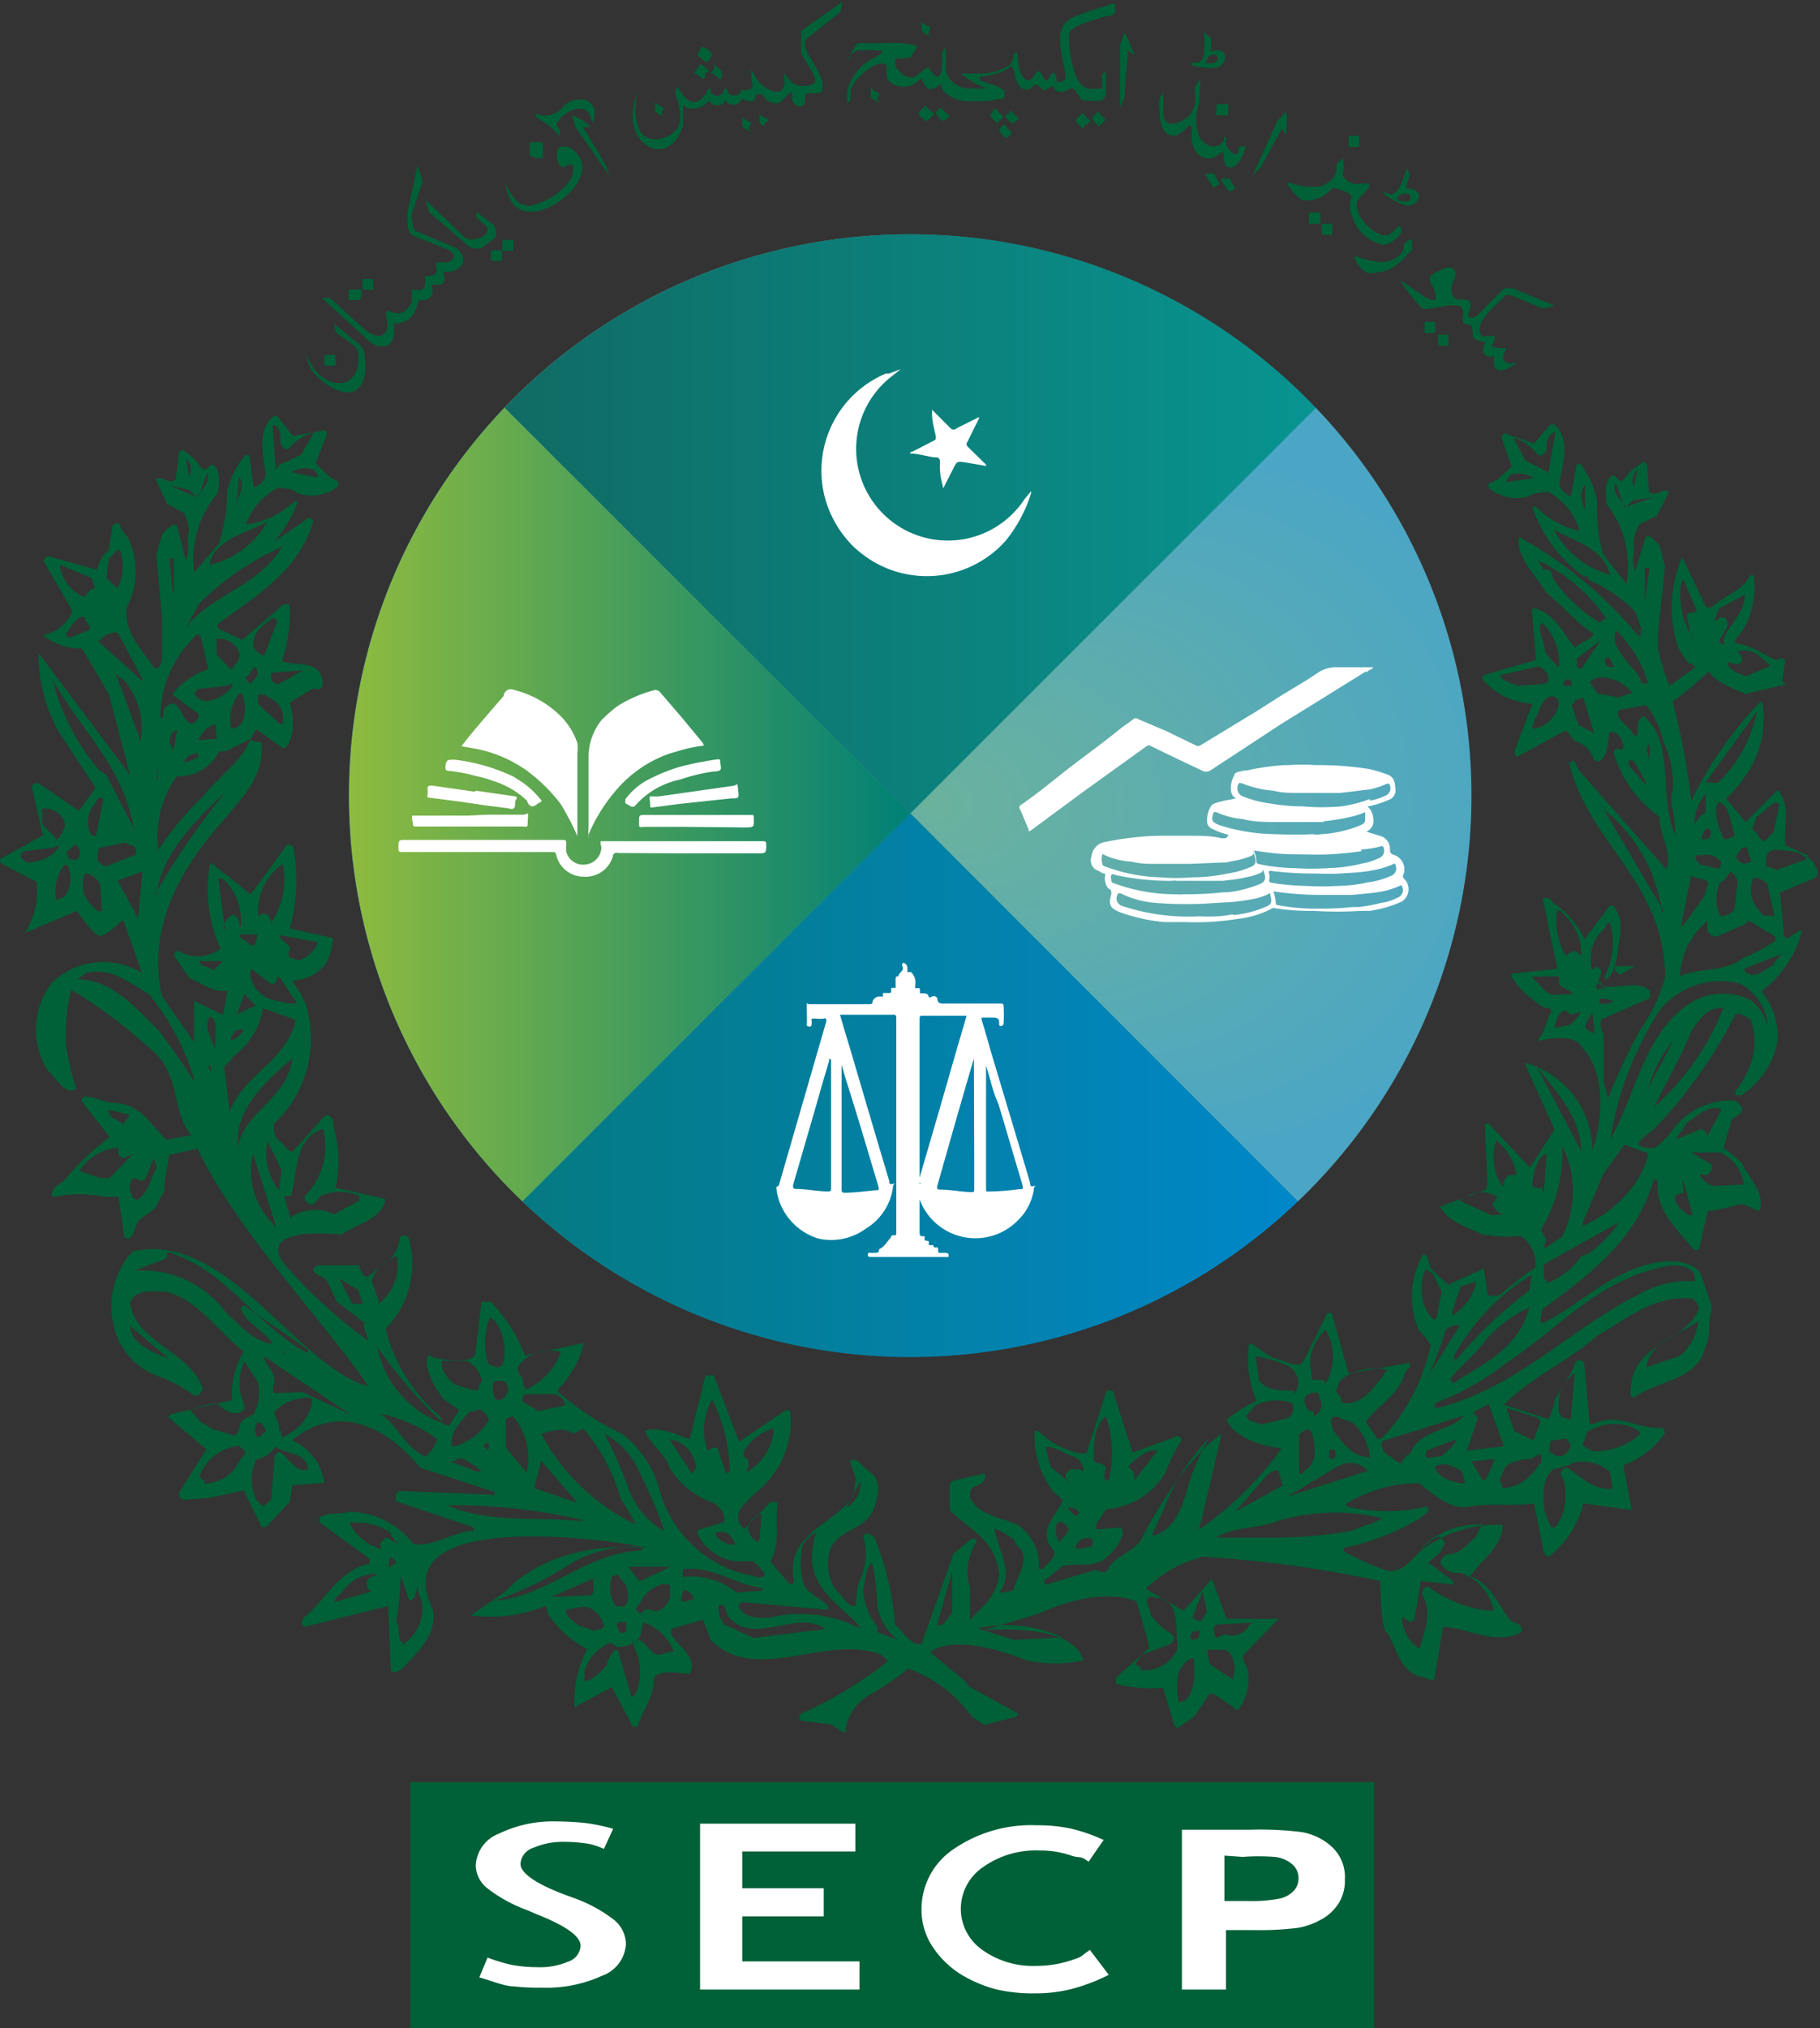
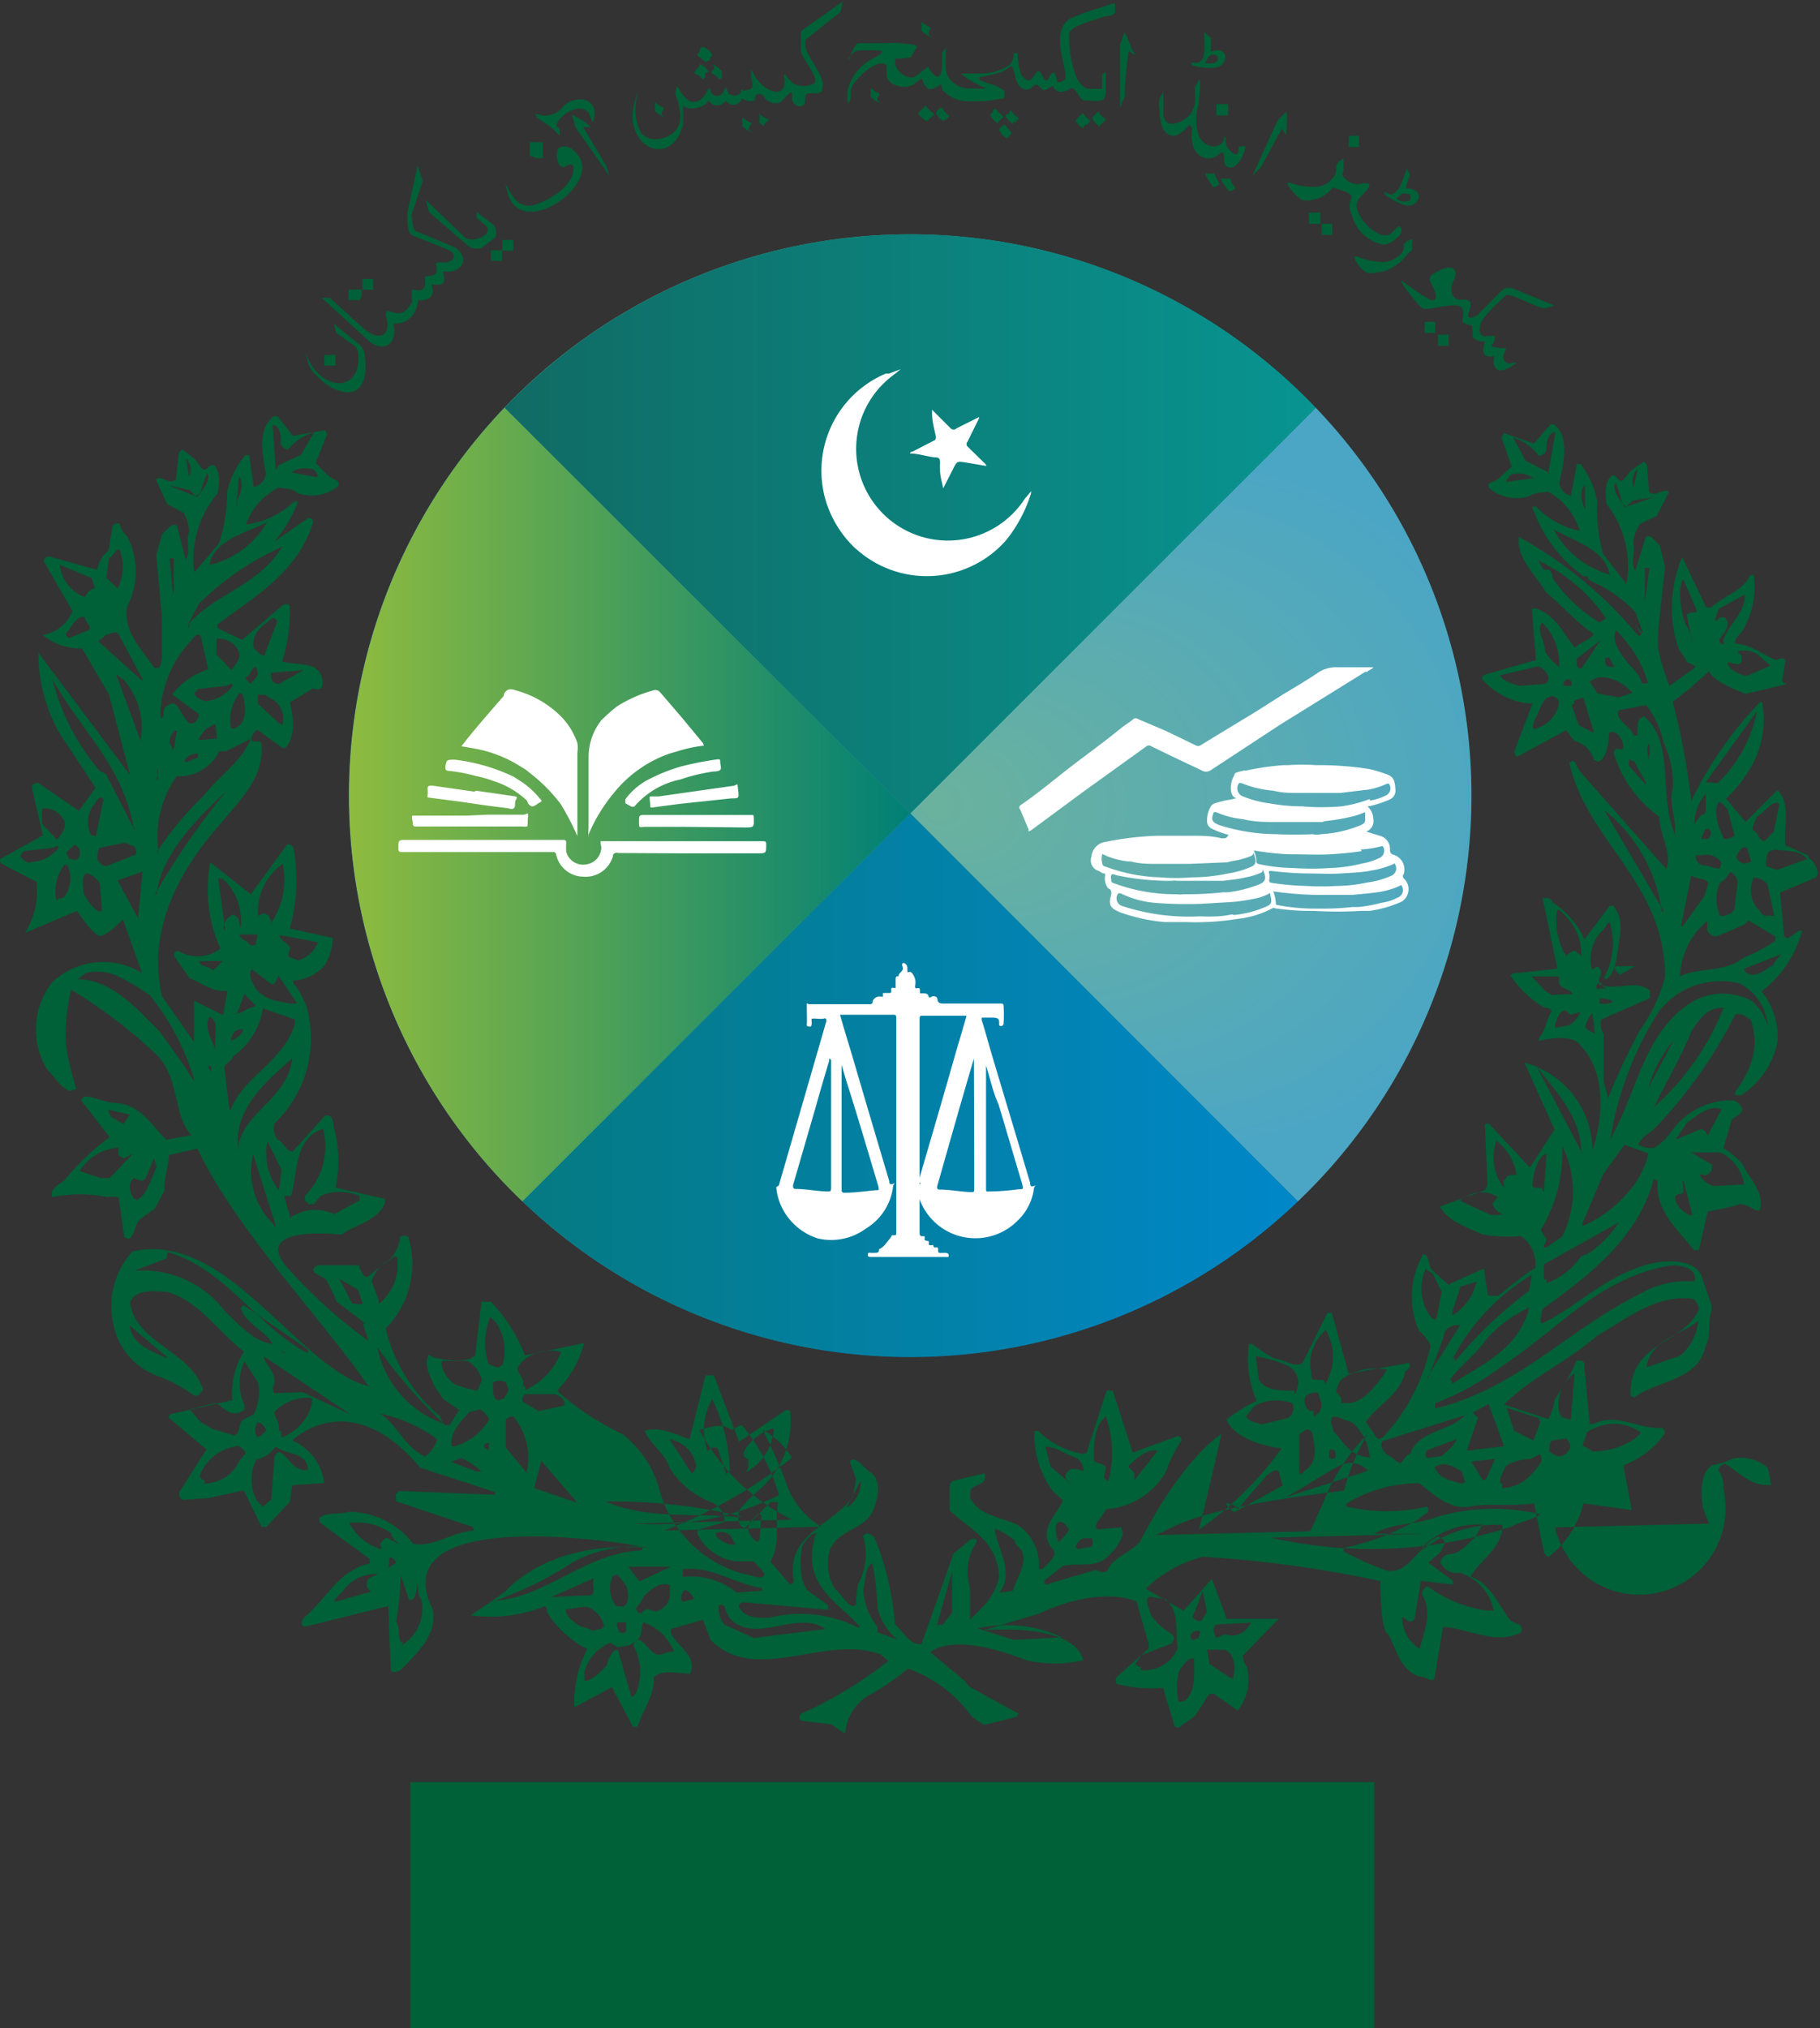
<svg xmlns="http://www.w3.org/2000/svg" id="Layer_1" data-name="Layer 1" viewBox="0 0 56.96 63.46">
  <rect x="0" y="0" width="56.96" height="63.46" fill="#333333" stroke="none" />
  <defs>
    <style>.cls-1,.cls-8{fill:#006037;}.cls-2{fill:url(#linear-gradient);}.cls-3{fill:url(#radial-gradient);}.cls-4{fill:url(#linear-gradient-2);}.cls-5{fill:url(#linear-gradient-3);}.cls-6{fill:url(#linear-gradient-4);}.cls-7{fill:#fff;}.cls-8{fill-rule:evenodd;}</style>
    <linearGradient id="linear-gradient" x1="10.92" y1="24.89" x2="46.04" y2="24.89" gradientUnits="userSpaceOnUse">
      <stop offset="0" stop-color="#6bb29d" />
      <stop offset="1" stop-color="#008076" />
    </linearGradient>
    <radialGradient id="radial-gradient" cx="93.2" cy="25.92" fx="84.896" r="10.75" gradientUnits="userSpaceOnUse">
      <stop offset="0" stop-color="#6bb29d" />
      <stop offset="1" stop-color="#4ba6c5" />
    </radialGradient>
    <linearGradient id="linear-gradient-2" x1="97.11" y1="17.14" x2="71.72" y2="17.14" gradientUnits="userSpaceOnUse">
      <stop offset="0" stop-color="#089491" />
      <stop offset="1" stop-color="#106b64" />
    </linearGradient>
    <linearGradient id="linear-gradient-3" x1="66.86" y1="25.92" x2="84.42" y2="25.92" gradientUnits="userSpaceOnUse">
      <stop offset="0" stop-color="#8ebb3f" />
      <stop offset="1" stop-color="#008076" />
    </linearGradient>
    <linearGradient id="linear-gradient-4" x1="72.28" y1="34.7" x2="96.55" y2="34.7" gradientUnits="userSpaceOnUse">
      <stop offset="0" stop-color="#057a82" />
      <stop offset="1" stop-color="#0087c9" />
    </linearGradient>
  </defs>
  <rect class="cls-1" x="12.84" y="55.76" width="30.17" height="7.7" />
  <circle class="cls-2" cx="28.48" cy="24.89" r="17.56" />
  <path class="cls-3" d="M97.11,13.51,84.42,26.2,96.55,38.34a17.55,17.55,0,0,0,.56-24.83Z" transform="translate(-55.93 -0.75)" />
  <path class="cls-4" d="M84.42,26.2,97.11,13.51a17.56,17.56,0,0,0-25.39,0Z" transform="translate(-55.93 -0.75)" />
  <path class="cls-5" d="M71.72,13.51a17.58,17.58,0,0,0,.56,24.83L84.42,26.2Z" transform="translate(-55.93 -0.75)" />
  <path class="cls-6" d="M72.28,38.34a17.55,17.55,0,0,0,24.27,0L84.42,26.2Z" transform="translate(-55.93 -0.75)" />
  <path class="cls-7" d="M82.69,17.9a3.44,3.44,0,0,1-.88-1.37,3.3,3.3,0,0,1,1.84-4.09l.1,0,.37-.14v0l-.25.2A2.87,2.87,0,1,0,88,16.36l.2-.24s0,0,0,.06a4.43,4.43,0,0,1-.78,1.47,3.3,3.3,0,0,1-4.68.29Zm3.88-4.1-.7.35a.13.13,0,0,1-.19,0l-.58-.58h0s0,.08,0,.12c0,.24.07.48.12.72,0,.07,0,.1-.07.13l-.66.34s-.07,0-.08.06c.26,0,.51.09.77.12.1,0,.17,0,.17.17a1.81,1.81,0,0,0,0,.23c0,.18.06.37.1.57l.31-.61c.12-.24.12-.24.39-.2l.65.11a.18.18,0,0,0-.07-.1l-.52-.51a.11.11,0,0,1,0-.15l.36-.73Z" transform="translate(-55.93 -0.75)" />
  <path class="cls-7" d="M81.53,39.5a1.89,1.89,0,0,1-1.21-1.16,1.83,1.83,0,0,1-.09-.39s0-.07,0-.07.08,0,.09-.09l1.47-5.08c0-.08,0-.11-.08-.09s-.2,0-.3,0-.08,0-.08.08a.33.33,0,0,1,0,.1s0,.08-.06.07-.1,0-.09-.08,0-.36,0-.54,0-.08.08-.08h1.9s.08,0,.08-.07.1-.18.23-.17.09,0,.09-.06,0-.05.05-.05h.13c.06,0,.09,0,.08-.07s0-.1.08-.09.06,0,.06-.06v-.19c0-.07,0-.13.09-.11h0c0-.13.17-.15.13-.29s0-.09,0-.12.15,0,.15.16,0,.12.07.11.14.13.17.22a.54.54,0,0,1,0,.22c0,.06,0,.08.07.07s.08,0,.08.09,0,.07.08.07.17,0,.19.09.1,0,.14,0,.13,0,.14.1.07.13.17.13h1.8c.07,0,.1,0,.1.1a4.18,4.18,0,0,1,0,.5s0,.1-.07.1-.07,0-.07-.09,0-.16-.17-.17h-.3c-.09,0-.09,0-.07.1.1.3.18.61.27.92.41,1.38.83,2.76,1.24,4.15,0,.06,0,.14.12.1s0,0,0,.07a1.68,1.68,0,0,1-.5,1,1.86,1.86,0,0,1-3.17-1s-.07-.13.06-.13,0-.06,0-.1c.38-1.3.76-2.6,1.13-3.9.12-.42.25-.84.37-1.27H86l-1.18,0c-.09,0-.11,0-.11.11,0,.44,0,.87,0,1.3,0,1,0,2,0,2.94,0,.8,0,1.61,0,2.41,0,.09,0,.15.11.14s0,.1.07.13.12,0,.11.07,0,.09.08.08.07,0,.06,0,0,.08.07.07.08,0,.08.08,0,.1.11.09h.12s.1,0,.1.07,0,.06-.09.06H83.18s-.09,0-.09-.05,0-.1.09-.08h.11c.09,0,.16,0,.15-.11h0a.62.62,0,0,0,.2-.16s0,0,0,0,.11-.14.16-.2,0-.08.09-.08.09,0,.09-.1l0-3.11c0-.69,0-1.37,0-2.06,0-.52,0-1,0-1.55,0,0,0-.08-.06-.08H82.22c.11.39.22.75.33,1.11.4,1.36.8,2.72,1.21,4.09,0,.06,0,.13.12.09s0,0,0,.08a1.78,1.78,0,0,1-.85,1.32A1.83,1.83,0,0,1,81.53,39.5Zm4.88-5.63h0l-.15.51c-.34,1.16-.67,2.33-1,3.49,0,.07,0,.09.06.1.34,0,.68.07,1,.08.08,0,.1,0,.1-.09,0-.34,0-.67,0-1Zm-4.53,0h0a.19.19,0,0,0,0,.07c-.14.47-.28.94-.41,1.41l-.72,2.48c0,.08,0,.11.07.12.33,0,.65.07,1,.08.1,0,.12,0,.12-.12v-4Zm.39.2h0V38s0,0,0,0,0,.07.08.07c.33,0,.66-.05,1-.08.09,0,.09,0,.07-.12-.33-1.1-.65-2.2-1-3.29Zm4.52,0h0c0,1.29,0,2.59,0,3.88,0,.07,0,.09.09.08a7.28,7.28,0,0,0,.93-.07c.15,0,.15,0,.11-.17-.25-.83-.49-1.66-.74-2.49C87,34.91,86.92,34.5,86.79,34.09Z" transform="translate(-55.93 -0.75)" />
  <path class="cls-7" d="M95.84,29.17a.1.1,0,0,0-.09,0,3,3,0,0,1-1.08.33,8.17,8.17,0,0,1-1.64.1c-.22,0-.44,0-.66,0A5.59,5.59,0,0,1,91,29.3c-.33-.13-.39-.24-.29-.57,0-.09,0-.14-.07-.17s-.15-.23-.13-.37,0-.1-.08-.12L90.32,28a.34.34,0,0,1-.23-.45.51.51,0,0,1,.45-.46,9.57,9.57,0,0,1,1.6-.19l.63,0,.46,0c.31,0,.62,0,.93.08.15,0,.15,0,.22-.11a2.5,2.5,0,0,1-.52-.19.26.26,0,0,1-.15-.19.86.86,0,0,1,.11-.5c.05-.1.18-.12.28-.15l.2-.05a1.94,1.94,0,0,0,.33-.07c-.08,0-.15-.09-.17-.2a.76.76,0,0,1,.1-.51c0-.11.18-.11.29-.15l.08,0a7.93,7.93,0,0,1,1.19-.17h.13a6.18,6.18,0,0,1,.86,0,10.22,10.22,0,0,1,1.66.12,4.06,4.06,0,0,1,.62.19c.19.09.2.27.21.44a.3.3,0,0,1-.19.33,3.52,3.52,0,0,1-.6.2c-.07,0-.1,0,0,.1a.57.57,0,0,1,.1.31.35.35,0,0,1-.22.39l.42.13a.42.42,0,0,1,.32.45.14.14,0,0,0,.1.14.48.48,0,0,1,.33.61.1.1,0,0,0,0,.13.46.46,0,0,1-.06.73,3.74,3.74,0,0,1-1,.29l-.26,0a12.64,12.64,0,0,1-1.51,0A7.35,7.35,0,0,1,95.84,29.17ZM99.15,29a1.52,1.52,0,0,0,.51-.16.25.25,0,0,0,.14-.37s0-.05-.07,0a2.43,2.43,0,0,1-.58.18c-.3.05-.6.07-.9.1l-1.11,0a10.53,10.53,0,0,1-1.36-.11,1.29,1.29,0,0,1,.08.38s0,.05.06.05a6.22,6.22,0,0,0,1.22.11l.11,0a8.27,8.27,0,0,0,1-.05h.19A4.42,4.42,0,0,0,99.15,29Zm-.35-3.2a1.67,1.67,0,0,0,.48-.15.25.25,0,0,0,.12-.38s0,0-.06,0a2.63,2.63,0,0,1-.54.18l-.92.11c-.4,0-.81,0-1.22,0s-.59,0-.88-.07a3.29,3.29,0,0,1-1-.24s0,0-.07,0a.27.27,0,0,0,.1.41,3.36,3.36,0,0,0,.88.23,5.66,5.66,0,0,0,1,.09,7.08,7.08,0,0,0,1.22,0A4.11,4.11,0,0,0,98.8,25.75Zm0,2.2c-.31.05-.61.06-.92.08s-.67,0-1,0A10.71,10.71,0,0,1,95.71,28c-.06,0-.08,0-.06.08a.51.51,0,0,1,0,.21.07.07,0,0,0,.06.08,8,8,0,0,0,1.1.1,7.37,7.37,0,0,0,.94,0h.06a4.81,4.81,0,0,0,.92-.11,2.57,2.57,0,0,0,.72-.2.25.25,0,0,0,.14-.37s0-.05-.06,0A2.78,2.78,0,0,1,98.76,28Zm-.25-.62c-.32.05-.65.08-1,.1s-.76,0-1.14,0-.82-.05-1.24-.12a1,1,0,0,1,.08.31c0,.07,0,.1.1.12a5.38,5.38,0,0,0,1.06.12,8.68,8.68,0,0,0,1.14,0,4.63,4.63,0,0,0,1-.14,2,2,0,0,0,.54-.17.25.25,0,0,0,.12-.37s0,0-.06,0A3.07,3.07,0,0,1,98.51,27.33Zm-4,2a3.39,3.39,0,0,0,1-.26c.17-.07.19-.14.15-.31s0-.12-.13-.06a2.5,2.5,0,0,1-.25.09,5.79,5.79,0,0,1-.8.13l-1,.06A12.67,12.67,0,0,1,92.09,29,3,3,0,0,1,91,28.7s0,0-.07,0a.25.25,0,0,0,.13.4,6.62,6.62,0,0,0,2.42.32,5.72,5.72,0,0,0,.58,0A3.47,3.47,0,0,0,94.49,29.36Zm-1.4-1.6h-1c-.27,0-.54,0-.8-.07a2.33,2.33,0,0,1-.92-.24s0,0,0,0a.53.53,0,0,0,0,.3c0,.08.08.09.14.11a5.26,5.26,0,0,0,1.67.32,5.79,5.79,0,0,0,1,0,5.26,5.26,0,0,0,1.12-.12,2.76,2.76,0,0,0,.68-.19c.23-.08.2-.2.15-.37s0-.06-.08,0a1.73,1.73,0,0,1-.32.11c-.14.05-.3.05-.44.1Zm4.23-1.31H97.1c-.39,0-.78,0-1.18,0s-.73,0-1.09-.09a2.67,2.67,0,0,1-.84-.22s-.06,0-.07,0c-.1.24-.06.32.18.41l0,0a6,6,0,0,0,1.78.28,10.59,10.59,0,0,0,1.13,0,.63.63,0,0,0,.27,0,3.73,3.73,0,0,0,1.23-.28c.14-.06.16-.11.14-.26a.44.44,0,0,0,0-.15,2.19,2.19,0,0,1-.33.12A6.59,6.59,0,0,1,97.32,26.45ZM94.2,28.31l-.6,0-.84,0a.37.37,0,0,0-.15,0,8,8,0,0,1-1.76-.18s-.11-.06-.14,0,0,.12,0,.18.07.07.12.09a5.57,5.57,0,0,0,1.94.33.55.55,0,0,0,.18,0,10.63,10.63,0,0,0,1.26-.06l.13,0a3.86,3.86,0,0,0,1-.25c.19-.08.22-.18.15-.37s0-.06-.08,0a2,2,0,0,1-.49.15C94.68,28.26,94.44,28.28,94.2,28.31Zm-2.65-5.06a.12.12,0,0,0-.15,0c-.12.1-.25.18-.37.27-.52.43-1.07.82-1.6,1.23s-1,.81-1.57,1.2a.09.09,0,0,0,0,.13l.26.62c0,.08,0,.08.12,0l1.57-1.16,2-1.44s.08-.06.15,0l.89.43.68.32a.26.26,0,0,0,.29,0L96,23.42l.08-.05,1.21-.75,1.37-.85.07,0c0-.05.13-.06.18-.14h-.26c-.28,0-.57,0-.85,0a1,1,0,0,0-.64.18c-.35.24-.72.45-1.08.67l-.85.54L93.5,24.07a.14.14,0,0,1-.15,0l-.93-.45Z" transform="translate(-55.93 -0.75)" />
  <path class="cls-7" d="M71.71,22.45c.09-.16.21-.15.36-.1a3.16,3.16,0,0,1,1.38.78A2.18,2.18,0,0,1,74,24a1,1,0,0,1,0,.3c0,.87,0,1.74,0,2.61h0a8.53,8.53,0,0,0-.52-1,5.19,5.19,0,0,0-1-1,1,1,0,0,0-.2-.14,4,4,0,0,0-1.45-.59l-.46-.08.18-.23c.37-.46.76-.9,1.14-1.34Zm5.57,5c.78,0,1.56,0,2.34,0,.29,0,.29,0,.29-.26,0-.1,0-.12-.12-.12H76.51l-1.26,0H75c-.09,0-.19,0-.25,0s0,.14,0,.21a.55.55,0,0,1-.51.52.54.54,0,0,1-.59-.41,2.11,2.11,0,0,1,0-.25c0-.08,0-.11-.1-.11H72.1l-1.18,0h-.13l-2.13,0c-.27,0-.26,0-.26.27,0,.08,0,.1.1.11h2l1.24,0h1.48c.07,0,.1,0,.12.1a.88.88,0,0,0,.84.67.89.89,0,0,0,.93-.63c0-.11.09-.13.18-.11Zm-6.74-1.18-1.42,0c-.09,0-.21,0-.27,0s0,.17,0,.26,0,0,0,0,0,.08.07.08h.26l1.77,0,1.27,0c.27,0,.21.06.23-.23s0-.14-.14-.14l-1.12,0ZM72,25.05a5.91,5.91,0,0,0-1.83-.53c-.26,0-.26,0-.3.21,0,.1,0,.13.11.14a5,5,0,0,1,.84.16,3.21,3.21,0,0,1,.53.15,2.68,2.68,0,0,1,1.08.63c0,.06.08.17.16.17s.15-.08.23-.12.07-.06,0-.13a2.58,2.58,0,0,0-.6-.54Zm-1.22.47-1.33-.19c-.08,0-.14,0-.14.1a.65.65,0,0,1,0,.2c0,.06,0,.06,0,.07l1,.13.89.13.56.07c.09,0,.2.07.26,0s0-.17.06-.26,0-.1-.07-.11l-1.18-.17S70.76,25.53,70.75,25.52Zm4-2.27a1.86,1.86,0,0,0-.43,1.18c0,.74,0,1.48,0,2.22a1.7,1.7,0,0,0,0,.32l0-.11a5.17,5.17,0,0,1,.8-1.31,3.86,3.86,0,0,1,1.73-1.22l.34-.1a4.41,4.41,0,0,1,.74-.15L77.93,24l-.67-.81-.67-.78a.19.19,0,0,0-.21-.06,4.15,4.15,0,0,0-1.12.49A3.94,3.94,0,0,0,74.79,23.25Zm4.44,3.39c.32,0,.31,0,.3-.32,0-.06,0-.07-.08-.07l-.9,0-1.25,0-1.15,0c-.21,0-.21,0-.21.21s0,.17.18.16l1.16,0Zm-1-1.75c.08,0,.2,0,.25-.05s0-.16,0-.25v0c0-.07,0-.09-.1-.08a10.55,10.55,0,0,0-1.12.22,5.53,5.53,0,0,0-1.1.45,2.12,2.12,0,0,0-.65.58c0,.05,0,.09,0,.12l.19.11s.06,0,.09,0a2.57,2.57,0,0,1,1.44-.85A5.55,5.55,0,0,1,78.26,24.89Zm.6.84c.24,0,.24,0,.21-.27s0-.14-.17-.12l-1.62.23-.7.1c-.09,0-.22,0-.26,0s0,.18,0,.27,0,.08.1.07l.84-.11Z" transform="translate(-55.93 -0.75)" />
-   <path class="cls-8" d="M67.74,42.9h0a3.19,3.19,0,0,0,2.07,2.39,15.44,15.44,0,0,1-2.07-2.39M107.06,16h0a.52.52,0,0,1,.12-.57Zm-2.69-.36h0c0,.08,0-.12,0-.12l-.7-.36-.38-.72a1.62,1.62,0,0,1,.8.57.3.3,0,0,0,.24-.17l0-.12c0-.22.1-.44.28-.45Zm-1.3.19h0l0-.05c.09-.08.11-.2.23-.2a.83.83,0,0,1,.62.13Zm3.71.79h0c-.13-.22-.43-.54-.28-.76l.16.47a.27.27,0,0,0,.18.27l.19-.19.64-.1Zm-1.24.22h0l0-.15c-.12-.24-.2-.57,0-.76Zm.78,1.89h0a2.83,2.83,0,0,1-1.76-1.41c.69.38,1.49.6,1.71,1.27Zm1.09.85h0l0,.05,0-1.11.14,0ZM61.85,15.66h0l-.1-.57A.5.5,0,0,1,61.85,15.66Zm2.71-.23h0l-.1-1.38c.17,0,.28.24.25.46l0,.12a.3.3,0,0,0,.23.19,1.6,1.6,0,0,1,.82-.54l-.41.7-.71.33S64.57,15.51,64.56,15.43Zm1.28.25h0l-.79-.15a.77.77,0,0,1,.63-.1c.11,0,.13.12.21.2Zm-3.74.62h0l-.88-.36.64.14.18.19a.27.27,0,0,0,.2-.26l.17-.46C62.55,15.77,62.25,16.09,62.1,16.3Zm1.23.27h0l.08-.91c.16.19.06.52-.06.75l0,.16Zm-.86,1.86h0a.33.33,0,0,0,.05-.15c.25-.66,1.06-.84,1.77-1.19A2.85,2.85,0,0,1,62.47,18.43Zm-1.14.79h0l-.09-1h.13v1.11Zm-1.72-.06h0l-.35-.33.08-.62c.15-.06.19-.27.33-.27A1.52,1.52,0,0,1,59.61,19.16Zm-1,.26h0l-.06,0a1.22,1.22,0,0,1-.75-1l1,.42.1.31A.42.42,0,0,0,58.6,19.42Zm50.28,1.42h0c0-.26-.2-.47-.28-.78s-.17-.94,0-1.19l.43,1c-.1.09-.24,0-.32.13Zm1,.05h0c0,.05-.15,0-.15-.1s.33-.38.25-.59l-.07-.13c-.06,0-.11,0-.15,0s-.09.13-.18.1l.13-.37.82-.45c0,.63-.54.94-.68,1.45Zm-3.9-.66h0a4.76,4.76,0,0,1-1.47-1.4.3.3,0,0,0-.13-.26.39.39,0,0,1-.16,0l-.16-.28a5.31,5.31,0,0,1,2.12,1.8Zm-44.13.08h0c-.06.2,0,0-.06,0l.36-.67a8.66,8.66,0,0,1,2.6-1.78C64,19.1,62.67,19.3,61.8,20.31Zm-3.76.4h0l0,0c-.08-.06-.11-.06-.11-.14.17-.16.25-.44.49-.52.08,0,.1,0,.1,0,0,.2.26.28.12.42Zm49.41.31h0l-.14-.36Zm3.11.87h0l-.08,0c-.22-.05-.58-.25-.54-.42l.34.07.1-.08a.59.59,0,0,0,0-.14c0-.12-.13-.1-.12-.19a.81.81,0,0,1,.6.08l.42.37ZM64.2,21.26h0c-.13,0-.25-.16-.33-.24-.08-.49.33-.73.59-.93.1,0,.12.06.14.12Zm42.25.36h0c-.1,0-.28,0-.28-.14s0-.16.12-.16Zm-1.73,0h0a2.19,2.19,0,0,1-.43-.47c0-.34-.3-.7-.1-.92A1.76,1.76,0,0,1,104.72,21.62Zm.74,0h0c-.08.12-.18,0-.18-.08v-.18l.73-.57ZM57.75,27h0l-.06,0-.44-.47,0-.48a.66.66,0,0,1,.7.42C58,26.69,57.83,26.85,57.75,27Zm-.88.75h0a.46.46,0,0,1-.3-.2c0-.09.08-.11.1-.17l.89-.1c.08,0,.2-.14.2,0A1.14,1.14,0,0,1,56.87,27.72Zm.88,1.15h-.06a1.36,1.36,0,0,1,.24-1.07c.12-.08,0,0,.12,0a1,1,0,0,1-.12,1A1.84,1.84,0,0,1,57.75,28.87Zm5.46-7.21h0l-.06,0-.44-.46,0-.49a.66.66,0,0,1,.7.42C63.47,21.38,63.29,21.54,63.21,21.66Zm44.19.44h0l-.09,0c-.08-.32-.3-.46-.5-.72s-.46-.63-.3-.93a3.78,3.78,0,0,1,1,1.65Zm-43.59,0h0l-.06,0a.46.46,0,0,1-.14-.2c.14,0,.14-.18.26-.28s.1.12.13.2A.49.49,0,0,1,63.81,22.08ZM60.39,22h0l0,.06L59,20.81a1,1,0,0,0,.24-.2c.12,0,.33-.16.41,0Zm4.27.15h0c-.14,0-.24-.09-.24-.21a.23.23,0,0,1,0-.14l1-.08Zm40.28.06h0c-.08,0-.08,0-.08-.06s.08-.15.14-.15a.14.14,0,0,1,.1.21Zm-1.49,0h0c-.26-.1-.48-.15-.58-.33l1.2-.28a.49.49,0,0,1,.32.34c0,.08,0,.17-.14.21Zm3.14.36h0l-.66-.12-.25-.37s.2-.14.33-.14a1.3,1.3,0,0,1,1,.49Zm-44.27.1h0a.43.43,0,0,1-.3-.2c0-.08.08-.1.1-.16l.89-.1c.08,0,.2-.15.2,0A1.17,1.17,0,0,1,62.32,22.69Zm2.34.71h0L64,22.77l0-.28.19,0c.08,0,.16.1.3.16a.72.72,0,0,1,.28.77Zm-2.72,0h0l-.08,0c-.2-.17-.28-.45-.46-.61h-.14l-.14.1c-.14.08,0,.37-.17.34a3.48,3.48,0,0,1,.93-2.38c.08-.08.24-.36.34-.14l.23,1a2.32,2.32,0,0,0-1.13.79l.84.62A.38.38,0,0,1,61.94,23.4Zm42,.16h0c-.1,0,0-.14,0-.24.2-.29.22-.73.57-.77l.14.06.06.08,0,.14A1,1,0,0,1,103.93,23.56Zm-40.72,0h-.06a1.37,1.37,0,0,1,.24-1.07c.12-.08,0,0,.12,0,.1.34.14.79-.12,1A1.84,1.84,0,0,1,63.21,23.56Zm42.58.08h0v.06l-.46-.24-.22-.63a.13.13,0,0,0,.08-.14l.28-.1Zm-43.57.28h0c-.1,0-.1,0-.1,0a2.34,2.34,0,0,1,.28-.38c.11,0,.13-.1.26-.1l.05.44Zm-1.89,0h0l0,.06-.78-2.12s.14.12.24.18A2.28,2.28,0,0,1,60.33,23.92Zm1,.35h0l0,.06c0-.09,0-.15-.08-.27s.08-.5.22-.42C61.38,23.88,61.44,24.1,61.3,24.27Zm46.2.24h0s-.13-.37,0-.45A.65.65,0,0,1,107.5,24.51Zm-45.76.1h0c-.16,0,0-.14,0-.14a.5.5,0,0,1,.34-.12.21.21,0,0,1,0,.12Zm-.91.54h0c0-.08-.06-.26,0-.32C60.89,24.93,60.83,25.05,60.83,25.15Zm48.52.1h0l-.08,0L110.92,23a4.28,4.28,0,0,1-1.23,2.25Zm-1.95,0h0v.07l-.53-.59c0-.08,0-.14,0-.2l.16.06Zm1.52,1.3h0l0,.06a1.46,1.46,0,0,1,.35-1l0,.56c-.06.09-.08.1-.14.1Zm-48.81.14h0v.06L59.26,25a.58.58,0,0,0-.2-.12A7,7,0,0,1,57.57,22C58.46,23.62,59.77,24.69,60.11,26.65Zm48.23.2h0l0,.06c-.58-1.27,0-2.93-1-3.77a.32.32,0,0,0-.2.26l0,.34-.12,0c-.08-.28-.64-.51-.46-.79l.85-.16A3.06,3.06,0,0,1,108,24a2.91,2.91,0,0,1,.28,1.44C108.14,25.9,108.42,26.41,108.34,26.85Zm-49.44,0h0c0,.08-.16,0-.16,0a.88.88,0,0,1,.14-1c0-.08.22-.28.24-.08ZM110,27h-.12c-.14-.32-.36-.82-.16-1.17a.71.71,0,0,1,.28.26l.22.81Zm-.84,0h0c.08-.12.08-.32.22-.32s.1.28,0,.32Zm2,.06h0l-.06,0c-.16-.1-.16-.28-.28-.32s.06-.3.08-.44c.22-.07.5-.57.72-.39l-.18.87Zm-50.27.33h0a3.26,3.26,0,0,1,.57-2.35,1.41,1.41,0,0,0,1.33-.78.75.75,0,0,1,.2,0l.78-.39c-.24.67-1,1.17-1.45,1.76A10.43,10.43,0,0,0,60.83,27.42Zm-2.65.24H58.1L58,27.42l.28-.25.1.1a.28.28,0,0,1,0,.33C58.34,27.66,58.26,27.66,58.18,27.66Zm52.31.14h0a.31.31,0,0,1-.28-.2.58.58,0,0,1,.22-.31h.11l.14.45Zm-51.29.08h0a.33.33,0,0,1-.28-.22c0-.12,0-.24.06-.35l.79-.16c.12,0,.12.08.22.08s.18.19.12.29Zm50.35.06h0c-.08,0-.2-.08-.34-.08s-.29-.14-.27-.32l.19,0a.57.57,0,0,1,.62.24l-.06.18Zm1.93.06h0l-.34-.12c0-.14,0-.36.1-.46l.18-.06c.36.06.76,0,1,.3Zm-50.71.75h0C61,27.44,62.1,26.37,63,25.52A22.87,22.87,0,0,0,60.77,28.75Zm-1.71.54H59a1.32,1.32,0,0,1-.46-.6c0-.22-.08-.47.1-.59a.76.76,0,0,1,.42.33l.06.86Zm48.88,0h0l-1.87-3.17A4.88,4.88,0,0,1,107.94,29.29Zm3.46.15h0l-.06,0a.4.4,0,0,0-.2,0c-.12,0-.16-.15-.3-.27a.91.91,0,0,1-.08-.93.67.67,0,0,1,.42.19Zm-1.57,0h0l-.12,0a1.19,1.19,0,0,1,0-1.05c.16-.07.22-.21.32-.33a.4.4,0,0,1,.22.33l-.1.86-.12.11Zm-49.64.07h0l0,0-.64-1.18.78-.28Zm4.19.16h0l-.1-.24-.14-.07c-.11,0-.11.08-.19.07a1.8,1.8,0,0,1,.77-1.62A2.42,2.42,0,0,1,64.38,29.68Zm44.16.08h-.06l.32-1.58c.18.14.45.06.53.25l-.12.4Zm-3.62.9h0l0,.05-.09-.09a2.25,2.25,0,0,1-.23-1.36s.13,0,.2.13a1.68,1.68,0,0,1,.56,1.3c-.12-.07-.16-.17-.26-.15l-.12.08Zm-42-.82h0l0,.06-.22-1.62.12,0,.14.12a1.8,1.8,0,0,1,.44,1.4c-.08-.1,0-.24-.12-.32l-.1-.07c-.08,0-.12.07-.14.07A.49.49,0,0,0,62.93,29.84Zm2.29,1h0l-.28-.1c-.1-.1.06-.23,0-.33s-.36-.26-.3-.36l1.19.22A.92.92,0,0,1,65.22,30.81Zm-1.29-.51h0l-.2.05c-.15-.2-.35-.2-.35-.35h.55C64,30.05,63.93,30.2,63.93,30.3Zm42,1.39h0c-.07.08-.09-.05-.09-.08s.07-.12.14-.12a.26.26,0,0,0,.18.2Zm-43.36-.58h0l-.05,0c-.12-.14-.4-.1-.4-.28l.73,0Zm41.88.78h0l-.18-.1-.46-.48.85,0a.25.25,0,0,1,0,.17c.05.25.37.2.43.38Zm6.27-.64h0c-.11,0-.25-.06-.25-.18l1.17-.46a1.34,1.34,0,0,0-.26.34C111.18,31.07,111,31.29,110.68,31.25Zm-4.13,0h0a.35.35,0,0,1-.2-.26l.66,0Zm1.93.06h0l-.06,0a2.36,2.36,0,0,1,.85-1.73l0,.28a.31.31,0,0,0,.3.2l.88-.38.11-.12.84.5a.62.62,0,0,1,0,.14,5.31,5.31,0,0,1-1,.53C109.91,31.19,109.11,31,108.48,31.31Zm-2.43.85H106a.22.22,0,0,1,0-.15.68.68,0,0,1,.41.08C106.3,32.17,106.15,32.16,106.05,32.16Zm-41.11,0h0c-.42-.08-.84-.1-1.13-.52-.08-.16-.22-.41-.08-.55l.61.47a.14.14,0,0,0,.12-.07l.1-.2.58.87Zm39.57.76h0a.33.33,0,0,1,0-.11c.07-.2.13-.39.31-.44l.18.14.3-.09a.86.86,0,0,1-.36.42Zm-41.26-.42h0l.24-.64.36.38C63.61,32.3,63.51,32.49,63.25,32.46Zm42.5.6h0l0,0c-.14-.08-.25-.1-.3-.22a1.11,1.11,0,0,1,.23-.43Zm-42.6.25h0c-.08,0-.08-.06-.08-.1a.69.69,0,0,1,.14-.24c.08,0,.18-.12.24,0A.68.68,0,0,1,63.15,33.31Zm-.58.22h0v0c-.14-.34-.35-.72-.17-1a.31.31,0,0,1,.19.26Zm-.12.79h0c0-.12-.07-.14-.09-.2s.07-.06.09,0ZM62,34.5h0v.07c-.36-.57-.68-1-1.07-1.54-.72-.73-1.52-1.64-2.57-1.64l.26-.2a1.55,1.55,0,0,1,1.07.14,8.28,8.28,0,0,1,.92.55A7.75,7.75,0,0,1,62,34.5Zm45.52.29h0a4,4,0,0,1,.78-1.48Zm-45.76.3h0v0l-1.15-1.78Zm45.93.32h0l0,0c.38-.8.82-1.51,1.18-2.4.25-.36.45-.73,1-.73A8.08,8.08,0,0,1,107.67,35.41Zm-44.52.06h0l-.06,0-.16-1.33c.08-.14.22-.18.28-.34a2.28,2.28,0,0,0,.93-1.5l1,.35,0,.14C64.78,34,63.57,34.4,63.15,35.47Zm-3.38.45h0l0,0-.36-.21a.44.44,0,0,1-.11-.24l.67.16Zm48.65.46h-.06a4.25,4.25,0,0,0,.34-.5c.28-.18.73-.61,1.09-.41l-.44.81c-.06-.14-.1-.18-.22-.2Zm-2.11,0h0a10.57,10.57,0,0,1,1.53-4,2.45,2.45,0,0,1,2.51-.86,1.65,1.65,0,0,1,.89,1.35,1.66,1.66,0,0,0-.48-.79,1.92,1.92,0,0,0-1.86,0C107.37,33,107.15,35,106.31,36.42Zm-42.94.32h0c-.16-1.25.87-2.11,1.69-2.84C64.92,35.19,63.47,35.55,63.37,36.74Zm42.05.11h0v0L104,34.08C104.6,34.91,105.42,35.65,105.42,36.85Zm-46.36.8h0l-.66-.22a1.57,1.57,0,0,1,1.21-.73l0,.15c0,.1.08.16.18.18l.28-.14-.73.76Zm50.49.25h0a.75.75,0,0,1-.44-.33c0-.08.14,0,.16,0a.32.32,0,0,0,.22-.2v-.14l-.65-.38h.91a1.29,1.29,0,0,1,.74,1Zm-6.54,0h0l-.08,0a1.61,1.61,0,0,1-.19-1.42,1.65,1.65,0,0,1,.63,1.07c-.12,0-.26,0-.3.06l-.1.14A1.18,1.18,0,0,0,103,37.9ZM64.66,38h0v0a1.9,1.9,0,0,1-.36-1.54l.44.89Zm39.59,0h0c0,.2-.08-.24-.1-.08-.12,0-.22,0-.26-.06,0-.37.2-1,.44-1Zm-44.06.26h0l-.06,0c-.14-.16-.22-.52,0-.65.14.06.26.15.36,0l.26-.62.08.28C60.61,37.73,60.53,38.16,60.19,38.3Zm48.71.51h0l-.1,0c-.22-.14-.4-.28-.44-.5s.26-.12.26-.24-.06-.37,0-.32Zm-6.3,0h0l-1-.46c.06,0,.1-.08.2-.1a.88.88,0,0,1,1,0l-.16.2a.5.5,0,0,0,.35.34Zm-37.6,0h0l-.18-.6.22,0c.22-.79.1-1.8,1-2.1a2.19,2.19,0,0,1-.57,2.1v.14l.13.12h.14l.23-.26a1.5,1.5,0,0,1,1.21,0v.14l-.79.43A1.37,1.37,0,0,0,65,38.86Zm40.46.25h0l.65-1.54.66-.91.75.27a2.69,2.69,0,0,1-.55,1.11A3.9,3.9,0,0,1,105.46,39.11Zm-40.9.08h0l0,.06a1.4,1.4,0,0,0-.16-.2,2.31,2.31,0,0,1-.55-2.1Zm39.77.68h0c-.08,0-.08,0-.08-.06a.52.52,0,0,0,.08-.2l-.18-.28a4.66,4.66,0,0,0,.67-2.63,3.13,3.13,0,0,1,0,2.83Zm0,1h-.08v-.47L106.59,39a3.35,3.35,0,0,1-1,1c-.08,0-.14.06-.18.06A2.22,2.22,0,0,1,104.33,40.9Zm-36.55.65h0v0l-.22-.6a1.35,1.35,0,0,1,.48-.63c.14,0,.22-.22.32-.1A1.56,1.56,0,0,1,67.78,41.55Zm-.5.1h0c-.08.06-.23,0-.33,0l-.4-.77.59.35Zm34.1.26h0l.26-.78.5-.16A1.65,1.65,0,0,1,101.38,41.91Zm-.55.25h0l0,0c-.14-.06-.2-.2-.28-.35a1.47,1.47,0,0,1,0-1.23l.22.14.28.57-.16.81Zm-35.27.93h0l-2-1.38-.1.08c.14.49.77.71,1,1.13-.59-.08-1-.56-1.47-1a3.24,3.24,0,0,0-2.86-1.29l1-.38c.06-.1,0-.14.06-.2C63,40.46,64,42.28,65.56,43.09Zm-.68.12h0a.15.15,0,0,1-.14-.08Zm-3.76.14h0c-.49-.22-1.07-.43-1.13-1l1.19,1Zm40.34,0h0l-.08.06a6.62,6.62,0,0,1,2.49-2.65l-.08.49A13.83,13.83,0,0,0,101.46,43.35Zm6,.3h0l0,0c.13-.87,1.07-1,1.62-1.45a1.6,1.6,0,0,1-.57,1.09Zm-35.92,0h0l-.08,0-.24-.1a2.11,2.11,0,0,1,.06-1.49c0,.06.1.08.18.2a1.57,1.57,0,0,1,.2,1.31Zm29.07.3h0l0,.07c.18-.51.4-.93.54-1.48a.46.46,0,0,1,.47-.2Zm.75.1h0l-.06,0c.3-.42.86-.84,1.14-1.27a4.19,4.19,0,0,1,1.35-1C103.45,43,102.26,43.45,101.38,44.05Zm-4,0h0l-.06,0L97,43.91c-.06-.12,0-.24-.06-.34a1.44,1.44,0,0,1,.48-1.21A1.65,1.65,0,0,1,97.41,44.05Zm-25,.19h0l-.06,0c.06-.29-.2-.37-.16-.59a1,1,0,0,1,.22-.26,1.36,1.36,0,0,1,1.13-.22A2.11,2.11,0,0,1,72.37,44.24Zm24.07.14h0c-.44,0-.88,0-1.1-.33l-.1-.74a3.71,3.71,0,0,1,.92.26.6.6,0,0,1,.41.59A.75.75,0,0,1,96.44,44.38Zm-25.56,0h0a3.66,3.66,0,0,1-.71-.2c-.24-.17-.46-.51-.4-.73h.79a.9.9,0,0,1,.46.61Zm-6.36.08h0l0,0a.29.29,0,0,1,0-.28c.08-.39-.32-.65-.32-.87L66.89,45l-1.48-.69Zm33.39.14h0l-.16-.2c.06-.12.06-.28.2-.39a1.79,1.79,0,0,1,1.41-.28.31.31,0,0,0-.1.14C98.84,44.3,98.48,44.74,97.91,44.64Zm-26.35.08h0c-.14,0-.16-.14-.18-.2a1.63,1.63,0,0,1,0-.36.42.42,0,0,1,.39,0l.09.24-.14.26Zm29.29.1h0A8.61,8.61,0,0,0,103,43.45c1.81-1.19,3-2.75,5.25-3.11.26,0,.68.06.72.36l0,.14a3.05,3.05,0,0,0-1.75.41C105,42.36,103.43,44.18,100.85,44.82Zm-3.8.24h0l-.12,0a.4.4,0,0,1-.14-.45.46.46,0,0,1,.4-.12l.1.32A.37.37,0,0,1,97.05,45.06Zm-24.26,0h0l-.48-.29c-.06-.08,0-.18.06-.24l.94,0c.15.06.35.18.29.36Zm32.31.26h0c-.1,0-.18-.06-.28-.06a.71.71,0,0,0-.08-.15,1.21,1.21,0,0,1,.48-1.23Zm-9.68.16h0c-.2-.08-.41-.08-.49-.28.06,0,.15-.17.29-.31a1.48,1.48,0,0,1,1.16-.08.36.36,0,0,1-.14.47Zm-32.83.14h0l-.37-.22-.34-.39.79-.2c.18.06.26.22.48.3a.45.45,0,0,0,.44-.1l0-.14a1.64,1.64,0,0,1,0-1.37L64,44A1.47,1.47,0,0,1,63.87,45l-.34.18c-.14.12-.08.46-.28.48Zm2.15.06h0l-.08,0c.06-.24-.1-.36-.14-.58a1.43,1.43,0,0,1,1.18-.45v.2A1.55,1.55,0,0,1,64.74,45.73Zm-.74.2h0a.39.39,0,0,1,0-.46c.13,0,.19.1.25.2s-.12.14-.12.2Zm39.93.1h0l-.6-.3-.24-.72,1,.32.06.12ZM70.17,46h-.1c-.08-.44.31-.8.55-1.07l.34-.08a.76.76,0,0,1,.28.31A1.85,1.85,0,0,1,70.17,46Zm35.57.13h0l-.28-.15.14-.42a1.2,1.2,0,0,1,.28-.14,1.42,1.42,0,0,1,1.39.14c0,.1-.1.1-.12.16A2.26,2.26,0,0,1,105.74,46.16Zm-3.8,0h0l-.1,0,.34-1c0-.08-.14-.1-.14-.19l.48-.26L103,46Zm-30.74,0h0L71.06,46a.19.19,0,0,1,.18-.1C71.2,46,71.26,46.07,71.2,46.12Zm33.46.18h0a1.93,1.93,0,0,1-.24-.14c0-.15,0-.33.1-.35l.42-.06a.38.38,0,0,1,.14.26.47.47,0,0,1-.28.29Zm-6.1,0h0c-.38-.08-.63-.47-.91-.81,0-.1-.14-.3,0-.42l.14,0a3.47,3.47,0,0,0,.45.17,1.6,1.6,0,0,1,.56,1.11Zm-29.35,0h0c-.65-.31-.85-1-1.39-1.33a4.58,4.58,0,0,1,1.79.8A1,1,0,0,1,69.21,46.34Zm31.38.06h0a.19.19,0,0,1,0-.24l.93-.35c-.08.22-.33.39-.47.53Zm-3,0h-.06v-.24c.12-.07.2,0,.2.14S97.63,46.4,97.57,46.4Zm2.15.14h0c-.12,0-.18-.14-.32-.2s-.34-.31-.22-.47l2.58-.81c-.51.53-1.45.47-1.71,1.2C99.86,46.3,99.86,46.52,99.72,46.54Zm-28.9.28h0l-.79-.3.31-.12a2.37,2.37,0,0,1,.64.42Zm25.82.06h-.07l0-1.21c.1-.08.16-.16.3-.16l.1.08c.1.44.18.93-.18,1.17C96.71,46.8,96.71,46.88,96.64,46.88Zm-17.37-.06h0l.06-.14c0-.08,0-.14,0-.2s-.1-.08-.14-.14a.45.45,0,0,1,0-.14,1.55,1.55,0,0,1,.93-.73v.12A1.68,1.68,0,0,1,79.27,46.82Zm-1.63,0h0l-.08.06-.7-1.07a1.16,1.16,0,0,1,.26.08,1,1,0,0,1,.58.79C77.66,46.76,77.66,46.8,77.64,46.82Zm-5.23,0h0l0,.06-.67-.81v-.88l.13-.08H72A2,2,0,0,1,72.41,46.82Zm6.24.06h0l0,.06-.28-.85a.34.34,0,0,0-.2,0l-.11.09a1.91,1.91,0,0,1,.14-1.62,5.37,5.37,0,0,1,.55,2.26Zm12.76.22h0l0,0,0-.17c0-.16-.16-.16-.18-.28.24-.24.6-.56.91-.48Zm-.8,0h0l-.06,0L90.48,47l.06-.34c-.13-.16-.3-.1-.38-.22,0-.47,0-1.07.38-1.37A3.5,3.5,0,0,1,90.61,47.13Zm-28.29,0h0a.18.18,0,0,1-.16-.15,1.46,1.46,0,0,1,1.23-.93c.08.09.22.15.2.25a1.6,1.6,0,0,0-.3.42A1.26,1.26,0,0,1,62.32,47.17Zm40,0h0l-.36-.59.74-.08-.28.63Zm.61.1h-.06c-.05-.18.08-.33.14-.49s.52-.28.8-.28l.26-.14c.1,0,.08.14.08.22a2.62,2.62,0,0,1-.48.56A1.27,1.27,0,0,1,102.93,47.31Zm-1.27,0h0c-.36-.1-.69-.14-.85-.51.32-.22.59,0,.85.12l.1.35Zm-12.24,0h0l-.63-.53-.16-.62c.35,0,.55.2.91.32a.47.47,0,0,1,.28.44c-.16-.06-.36-.12-.48,0s-.08.14-.08.21l.08.14Zm6.74.42h0l0,0c.57-.3,1.07-.66,1.71-1a.73.73,0,0,1,.85.18ZM74,47.77h0l-1.35-.46.22-.85Zm8.43.12h0l.43-.79A.89.89,0,0,1,82.47,47.89Zm-18.27,0h0l0,0a1.54,1.54,0,0,1-.21-.22,1.44,1.44,0,0,1,0-1.25,1,1,0,0,0,.61-.41c.32.27.9.15,1,.65,0,.08,0,.08,0,.08-.48.06-.56-.42-.9-.56-.08,0-.1.1-.14.14l-.1,1.35Zm30.43.16h0l0,0,1-1.15c.1-.06.24-.2.36-.12l.12.45Zm-4.95.12h-.06c-.1-.08-.22-.18-.22-.28.14.06.34.06.34.22Zm-15.58.17h0c-1.37-.14-2.8.08-4.13-.49a17.42,17.42,0,0,1,4.27.47Zm1.71.08h0a6.56,6.56,0,0,1-2.9-2.81c.33-.08.69-.24,1,0l.32-.16a6,6,0,0,1,1.17,2.2A8.71,8.71,0,0,1,75.81,48.42Zm28.79.12h0l-.08,0a2.63,2.63,0,0,1-.21-.53c-.06-.44-.08-1.05.29-1.29a3.35,3.35,0,0,0,.68-.22,1.3,1.3,0,0,1,1.07.3l.1.53c-.63.06-1-.39-1.45-.67l-.14.08-.06.12a1,1,0,0,1,.16.61A1.52,1.52,0,0,1,104.6,48.54Zm-27.88.1h0a2.59,2.59,0,0,1-1.13-1.47,16,16,0,0,0-.7-1.56,2.55,2.55,0,0,1,.92.87A15.3,15.3,0,0,1,76.72,48.64Zm15.36.14h0l-.06,0c.14-.26.24-.55.38-.81a6.27,6.27,0,0,1,1.41-2.22,7.05,7.05,0,0,0-.73,1.76C92.88,48,92.64,48.62,92.08,48.78Zm3.62.08h0l-1.67,0c.6-.36,1.27-.26,2-.54a6.32,6.32,0,0,1,3.2-.07c-.28.19-.58.21-.92.39A14.07,14.07,0,0,1,95.7,48.86ZM89.06,49h0c-.1-.22-.13-.56,0-.62s.26.1.32.24A1.47,1.47,0,0,1,89.06,49Zm-9.42,0h0l0,0a.66.66,0,0,1-.29-.36c0-.1,0-.24.16-.38s.15-.21.25-.09l-.06.75Zm-.85.08h0a.9.9,0,0,1-.46-.28l0-.08a.41.41,0,0,1,.46.08l.16.28Zm10.89.14h0c-.06-.06-.08,0-.08-.08s.16-.26.28-.26h.22a.36.36,0,0,1,0,.26Zm-21.82,0h0v0a1.63,1.63,0,0,1-1-.82,1.88,1.88,0,0,1,1.31.32c0,.12.08.14.1.2s.12.08.14.14l-.38-.2a.47.47,0,0,0-.2.2A.88.88,0,0,0,67.86,49.2Zm.28.57h0l-.06,0c.06-.1,0-.28.06-.3s.14.06.18.12S68.2,49.71,68.14,49.77Zm7.85.42h0l-.06,0-.34-.44h1.33Zm11.28.37h0l-.07,0c.51-.61-.08-1.42-.14-2a2.08,2.08,0,0,1,.63.38c0,.12.08.14.2.28.22.41-.14.87-.26,1.28Zm-8.28,0h0a2.28,2.28,0,0,0-1.69-.49l0-.24c.87-.12,1.65.47,2.48.59v.08Zm-5.75.14h-.06l1.34-.59c-.08.19.06.41-.08.53Zm4.1.14h-.06c-.06-.12,0-.34.1-.36a.4.4,0,0,1,.2.16c.08.08.06.14,0,.14Zm-6,0h0l0,0a10.9,10.9,0,0,0,2.52-1.23A4.11,4.11,0,0,1,76,49.14c.06.08,0,.12,0,.12C74.18,49.35,73,50.78,71.3,50.84Zm-4.89,0h-.06c.06-.16.24-.26.36-.44A1.25,1.25,0,0,1,67.76,50c-.14.08-.26.1-.32.18a.29.29,0,0,0,0,.27l.1.1Zm8.76.14h0l0,0a.93.93,0,0,1-.11-.93l.15-.06.28.35c.06.22.12.52-.08.66Zm.82.22h0l-.1,0c-.08-.07-.1-.13-.08-.17s.18-.2.22-.34c.24-.26.55-.48.83-.36a1.94,1.94,0,0,0,0,.36.6.6,0,0,1-.45.46l-.26-.08A.34.34,0,0,0,76,51.24Zm-1.55.55h0a2.35,2.35,0,0,0-.4-.14c-.18-.12-.46-.31-.44-.53.22,0,.44-.1.7-.06a.87.87,0,0,1,.5.59l-.08.08Zm.93.06h-.08c-.06-.12-.14-.26-.06-.32h.26l0,.26A.15.15,0,0,1,75.37,51.85Zm.34,2h-.06l-.42-1.45-.1,0a.92.92,0,0,0-.25.48c-.2.2-.48.5-.7.48v-.28a1.36,1.36,0,0,1,.81-.91l.24.14.34-.06a.34.34,0,0,0,.14-.08c.32-.14.22-.46.32-.64l.14.06a1.54,1.54,0,0,1,.81.86c-.1,0-.2,0-.34.07-.37.14-.49-.39-.79-.45a.3.3,0,0,0-.14.18,1.72,1.72,0,0,1,.08,1.5Zm17.73-2.36h0c-.08,0-.22-.08-.22-.14l.31-.79.13.64-.16.27Zm-8.17.14h0l-.06,0,.48-1.7v1.29l-.28.37A.35.35,0,0,1,85.27,51.59Zm-2.53.06h0A4,4,0,0,0,80,51.37c-.42,0-.77,0-.95-.35,0-.08.06-.1.12-.14l2.68.24,0-.14-.66-.48a3,3,0,0,1-.15-.31,2.8,2.8,0,0,1,0-1.07c.1-.16.27-.4.45-.4-.1.14-.06.2-.12.4-.23,1.3.86,1.82,1.47,2.53ZM94,52h0l0,0c-.08-.12-.14-.34,0-.42l1.1-.06-.1.12a.6.6,0,0,1-.74.24C94,52,94,52,94,52Zm-10.13,0h0l-.48-.18v-.18a1.92,1.92,0,0,1-.44-1.15c.06-.26.06-.73.28-.83a7.78,7.78,0,0,1,.16,1.39,1.84,1.84,0,0,0,.62,1Zm-4.35,0h0l-.92-.42a.83.83,0,0,1-.18-.59.13.13,0,0,1,.2.06,1.26,1.26,0,0,0,.14.33c.83.86,2.11-.29,3,.34Zm13.75.06h0c-.08,0-.08-.1-.08-.14l.08-.12c.1,0,.14-.06.22,0a.46.46,0,0,1-.08.22Zm-5.61,0h0l-1.13-.36a4.11,4.11,0,0,1,2.64.28Zm-19.11.06h-.08c-.1-.2,0-.38-.14-.64a9.45,9.45,0,0,0,.14-1.44l.27.79.14-.06a1.08,1.08,0,0,0,.1-.58l.06.48a.53.53,0,0,1,.08.16A1.33,1.33,0,0,1,68.5,52.23Zm31.81.22h0a1.19,1.19,0,0,1-.55-1l.25.16a.28.28,0,0,0,.14-.08l.2-1.21,1,.12,0-.12-.77-.57.38-.32.14-.29a.28.28,0,0,0-.22-.2,1.37,1.37,0,0,0-.52.43.54.54,0,0,1,.14-.21,2.59,2.59,0,0,1,1.79-.6,2.13,2.13,0,0,0-.22.38c-.26.22-.5.55-.85.55-.12,0-.26.16-.26.26a.56.56,0,0,0,.61.32,1.57,1.57,0,0,1,1.06,1.19.29.29,0,0,0-.14,0,4,4,0,0,1-1.93-.77.28.28,0,0,0-.18.26c.34.53.08,1.15-.06,1.65Zm-8.7.57h0l-.08,0-.12-.1.2-.28.93-.35.1-.18-.1-.14a1.76,1.76,0,0,1-.66-.62c0-.13-.23-.49,0-.53l.48.08c.44.37.3,1,.38,1.53A1.12,1.12,0,0,1,91.61,53Zm2.88.34h0l-.1,0-.66-.44-.07-.44.57,0,.14.1C94.63,52.76,94.57,53.1,94.49,53.36ZM92.88,54h0l-.06,0a2.08,2.08,0,0,1,0-.93c.08-.18.34-.5.48-.42,0,.48.06,1-.28,1.31ZM57.13,21.17h0a5.13,5.13,0,0,0,.63,2.47l1.16,1.76-.52.72-1.27-.87c-.08,0-.2,0-.2.15l.34,1.49-1.34.74a.16.16,0,0,0,.06.15l1.08.56a2.41,2.41,0,0,1-.36,1.6l1.63-.69s.5.76.71.78.73-.51.73-.51l.59,1.67a2.32,2.32,0,0,0-2.81.3,2.4,2.4,0,0,0-.15,2.73c.29.3.41.55.71.67l.2-.07A8.33,8.33,0,0,1,58,33.49a5.71,5.71,0,0,1,.16-1.77,15.74,15.74,0,0,1,2.64,2c.78.77.52,1.88,1.12,2.55l-.78.14c-.46-.42-.77-1.09-1.59-1.15-.36,0-.67-.22-1-.2l-.08.12.89,1.15a7.93,7.93,0,0,0-1.43,1.37c-.16.1-.36.22-.38.39l0,.12a4.3,4.3,0,0,1,1.75,0,1,1,0,0,1,.34,0l.18,1.25.14.06c.2-.14.18-.44.34-.61l.47-.34.32-.58c-.08-.1.13-.85.13-1.1l.89-.2C63.31,39.23,66,42,67.46,44.12c-2.2-.56-4.45-4.91-7.39-4.21a2.56,2.56,0,0,0-.58,2.33,2.17,2.17,0,0,0,1.39,1.57,4.5,4.5,0,0,1,1.13.61c.05,0,.16,0,.18-.08l.1-.1C61.9,43,60.19,42.8,60,41.51c.16-.43.71-.36,1.15-.34,1,.28,1.59,1.23,2.41,1.87a2.49,2.49,0,0,0-.36,1.52L61.26,45l-.06.1,1.19,1-.85,1.34c0,.12,0,.2.14.24l.79-.06,1-.22.1,0,.55,1.13h.14l.74-.79.08-.52,1-.07a1.69,1.69,0,0,0-1-1.33s1.79-1.79,4,.85c.82.28,1.59.51,2.34.77v.08l-3-.12-.1.1s0,.16,0,.22l2.41.81c0,.08.08,0,0,.12-.58,0-1.27.54-1.87.4a2.58,2.58,0,0,0-2-1c-.31.1-.65,0-.93.18l0,.15,1.57,1.15v.14c-1,.22-1.35,1.13-2.07,1.7l-.06.14a.13.13,0,0,0,.1.14L68.08,51l.08,2c.06.16.27,0,.32,0,.51-.55,1.13-1.07,1-1.88-1.71-3.46,6.65-2,6.69-1.94-3.15-.25-4.41,1.37-4.43,1.37-.62.44-1.08.74-1.08.74A4.55,4.55,0,0,0,73,51a.28.28,0,0,1,.05.2,3.25,3.25,0,0,0,1.26,1.15,3.48,3.48,0,0,0-.4,1.82l1.17-.63.66,1.24h.14c.16-.51.55-1,.51-1.54.26-.28.78-.12,1.13-.12.22-.38-.17-.75-.41-1a2.11,2.11,0,0,1-.18-.26l0-.14,1-.29.24.63c1.41,1.43,3.6-.2,5.33.46l.23.2A12.67,12.67,0,0,1,81,54.37l-.06.12.06.1.94.11.38.26h0l.06,0a1.55,1.55,0,0,1,.9-1.25,8.92,8.92,0,0,0,1.07-.75,4.18,4.18,0,0,1,2,1.51l.38.25,1-.25.08-.1-1.55-.85c-.06-.06-.06-.1-.14-.18l-1.07-.89s.64-.69,3,.25a4.13,4.13,0,0,0,1.78,0c-.29-1.21-3.12-.94-3.12-.94l1.73-.52c2-.92,3.06-.38,3.06-.38l.38,1.33v.14l-1,.89a.2.2,0,0,0,0,.22,4.41,4.41,0,0,0,1.45.12l.36,1.2.1.06.53-.37.46-.7.14,0,.75.52a1.59,1.59,0,0,0,.3-1.31c-.06-.18-.14-.2-.14-.41l1.12-1.15-1.63,0-.46-1.25-.89,1-1.18-.69a3.93,3.93,0,0,1,1.79-1,36.78,36.78,0,0,1,5.55.76s0,1.59.23,1.64c.28.48.38,1.15,1,1.35.22,0,.3.16.46.08l.27-1.63c.72,0,1.61.58,2.41.18,0,0,.06,0,.06-.13l-.06-.12-.28-.12c-.36-.42-.63-1.19-1.27-1.39.24-.44.89-.81,1-1.48v-.14a3.92,3.92,0,0,0-2.6.85c-.3.31-.56.65-1,.59A9.52,9.52,0,0,1,98,49.3a.11.11,0,0,1,0-.12,7.82,7.82,0,0,0,2.35-.91,1.49,1.49,0,0,1,.24-.18.15.15,0,0,0,0-.2,5.6,5.6,0,0,1-2.51,0c0-.1-.12,0,0-.1a4.32,4.32,0,0,1,2.27-.63c.46.37,1,.85,1.59.73s1.35,0,2-.1l.31,1.53a.33.33,0,0,0,.14.15,3.11,3.11,0,0,0,1.1-1.68L107,48l-.24-1.27a.25.25,0,0,1,0-.14,2.78,2.78,0,0,0,1.25-.95c.06-.06,0-.16-.06-.22-.7.08-1.41-.49-2.13-.12h-.14l-.16-1.76c0-.12,0-.2-.11-.22l-.14,0a6.67,6.67,0,0,1-.68,1.21,2.05,2.05,0,0,1-.2.62L103,44.7c.84-.85,2-1.35,2.92-2.16.9-.51,1.85-1.31,3-1.15a.48.48,0,0,1,.18.32c-.45,1.09-2.09,1-2.14,2.57l0,.14s0,0,.11.06c.7-.53,2-.53,2.23-1.58.2-.38.06-.78.2-1.15v-.14l-.34-1c-.32-.5-1.17-.44-1.73-.28-1.33.4-2.12,1.29-3.24,1.83-.1-.08,0-.28,0-.44,1.39-1,3-2.2,3.5-4.08l.12.06c-.08.93.58,1.46,1.13,2.16h.16l.28-1.21a6.59,6.59,0,0,0,1-.22c.3,0,.4.2.62.2.18-.56-.32-1-.56-1.49a3.85,3.85,0,0,0-.57-.47l.24-.83c0-.14.31-.16.35-.38a.43.43,0,0,0-.28-.28,2.28,2.28,0,0,0-1.88.89,2.14,2.14,0,0,1-.6.6c-.16,0-.38,0-.5-.12.14-.26.4-.36.6-.58a14.68,14.68,0,0,0,2.44-3.48c.22-.06.34.1.48.16a2.07,2.07,0,0,1-.08,1.58,3.2,3.2,0,0,1-.4.67l0,.12s.1,0,.18,0a2.57,2.57,0,0,0,1.14-1.68,2.23,2.23,0,0,0-.5-1.57,3.5,3.5,0,0,0,1.27-1.9l-.1,0-.34.24-.12-.06-.13-1.37,1.11-.47c.16-.14,0-.4-.12-.55a.17.17,0,0,1-.12-.15l-.7-.31c-.08-.54.2-1.27-.25-1.73l-1,1-.61-.73a4.13,4.13,0,0,0,.67-.81,3,3,0,0,0,.46-2.21l-.07,0a12,12,0,0,0-2.15,3.09,21.56,21.56,0,0,0-.58-3.1l.56-.44.58-.52c.1.34,1.15.71,1.15.71l1.26-.3c0-.05-.09,0-.12-.12l.1-.64-.09-.06a.67.67,0,0,0-.19.06c-.34-.09-.77-.5-1.3-.51,0-.16.12-.27.22-.38a2.7,2.7,0,0,0,.37-1.75s0-.05-.13,0c-.17.45-.84.65-1.21,1l-.15,0-.75-1.58a4,4,0,0,0-.12,2.86l.24.36c0,.12.2.08.29.23l-.81.58a6.5,6.5,0,0,1-.36-1.19h0l0-.48.22-2.06-.15-.61c0-.07-.2-.23-.27-.31a.16.16,0,0,0-.19,0l-.32,1.05c-.16-.27,0-.57-.06-.88a1.22,1.22,0,0,1,.2-.58l.53-.26.38-.74c-.14-.17-.38.17-.62,0l-.06-.86-.1-.1-.4.28-.25.3c-.15.11-.18-.16-.34-.15-.25.2-.22.6-.18.9a3.15,3.15,0,0,1,.62,2.5l-.73-.94a5.17,5.17,0,0,1-.18-1.65,2.9,2.9,0,0,0-.52-1.16l-.12,0-.19,1a.5.5,0,0,1-.36-.41c.14-.65.33-1.43-.16-1.83h-.12l-.51.6L103,14.3l-.08.13.32.92-.44.4-.29.14V16a1.33,1.33,0,0,0,1.27.28c.2-.14.41-.1.59-.15a2.08,2.08,0,0,1,1,1.23A2.7,2.7,0,0,1,104,16.6h-.12a4.44,4.44,0,0,0,1.62,2.19.36.36,0,0,1,.13,0l0,.08.13.08a4.18,4.18,0,0,1,1.35.95l.24.66c-.1-.09-.19-.2-.29-.31l.24.33s0,.06-.1.06a13,13,0,0,0-3.73-3.09c-.1.65.54,1.21.85,1.74.54.44,1,1,1.49,1.29-.12.22-.37.22-.59.44-.36-.44-.58-1-1.21-1.23l-.14,0L104,21.4l-1.6.46s-.12.06-.08.14a2.22,2.22,0,0,0,1.57.77l-.56,1.47c0,.05,0,.15.08.19l1.53-.83c.1.08.14.22.28.34a.82.82,0,0,1,.59.59s.06,0,.14.06c.26-.12.3-.51.34-.81,0-.1,0-.14.14-.12s.3.26.3.44-.16.06-.24.08l-.06.12a3.75,3.75,0,0,0,1.43,2c0,.55.42,1.14.22,1.64-.78-.87-1.77-2-2.7-3.05-.12-.18-.12-.28-.22-.34l-.12.06c.56,2.48,3,3.75,3,6.7a4.88,4.88,0,0,1-.78,1.66,20.24,20.24,0,0,0-1,2.14l-.14-.51,0-1.5a.55.55,0,0,1-.08-.45l1.53-.67a.45.45,0,0,1,0-.11l0-.12c-.41-.37-1,0-1.56-.18-.15-.12.11-.32,0-.49s-.16,0-.26,0a1.29,1.29,0,0,1,.28-1.17c.18-.12.13-.25.28-.3a2.24,2.24,0,0,1-.17,1.71s0,.07.07.07c.34-.28.33-.85.41-1.3s0-.75-.2-1h-.11l-.79,1.05A2.68,2.68,0,0,0,104.54,29c-.05-.07-.07-.12-.12-.14a.4.4,0,0,0-.21,0l.46,2.2-1.41.15-.05.07a3.26,3.26,0,0,0,1.05,1c.06,0,.21,0,.23.12-.18.23-.17.61-.4.83v.09c1.12-.27,1.3.14,1.3.14,1.14,1.18.38,3.28.38,3.28A2.86,2.86,0,0,0,103.64,34l.94,2.09-.77,1.19-1.28-1.37-.13,0,.08,1.85a.34.34,0,0,1-.08.23L101,38.5c.22.44.82.65,1.32.87a4.38,4.38,0,0,0,1.14.06c.07-.06.59.33.52,1-.11,0-1.15.86-1.15.86h-.33l-.13-.85-1,.45s0,0-.1.06a6.57,6.57,0,0,1-.53-.48c-.12-.14-.08-.36-.18-.44s-.12,0-.14.06a2.65,2.65,0,0,0-.08,2.3,1.32,1.32,0,0,1,.36.46,6,6,0,0,1-1.49,2.87l-.14.06L99,45.71l-.32-.47c.32-.5,1.07-.84,1.23-1.57l.14-.14,0-.14-1.91.34-.53-1.9h-.14l-.74,1.5c-.16.3-.63-.06-.93-.08a5.35,5.35,0,0,1-.68-.45l-.1,0a3.25,3.25,0,0,0,.24,1.78,5.27,5.27,0,0,0-.94.58s.15.69,1.72.91a10.63,10.63,0,0,1-2.6,2.55c0,.15.72-3,.72-3S93,46.28,91.6,49c-.35.37-.83.47-1,.87-.08.12-.28.06-.38,0l-1.55.46a.13.13,0,0,1-.06-.12l.58-.46c.46-.12,1,.08,1.39-.28a1.71,1.71,0,0,0,.5-.73l-.06-.2-.7.06c-.15,0-.08-.21,0-.29s.14-.22.24-.34a2.35,2.35,0,0,0,1.85-1.15,4.31,4.31,0,0,1,.5-1,.15.15,0,0,0-.12-.14l-1.41.52-.62-1.93a.33.33,0,0,0-.2,0l-.59,1.83c0,.17-.2.14-.34.1a2.64,2.64,0,0,1-1.21-.68l-.11,0a2.9,2.9,0,0,0,.58,1.9,2.11,2.11,0,0,1,.3.28c-.16.42-.71.83-.42,1.37.06.12.14.14.16.27s-.22.36-.37.5l-.12,0a1.49,1.49,0,0,0-.68-1.39c-.58-.25-1.21-.29-1.47-.85v-.18c.06-.21.34-.18.44-.35a.2.2,0,0,0,0-.22l-1,.24-.08.12V48c.58.59,1.47.91,1.55,2.06-.12.69-.57,1-.91,1.37v-1a1.68,1.68,0,0,1,.2-1.43l0-.1-.16,0-.56.46-1,2.83c-.34.06-.58-.4-.83-.62a9,9,0,0,0-.64-2.71.54.54,0,0,0-.24-.14l-.12.08a2,2,0,0,1-.16,1.53,4,4,0,0,0-.06.63c-.2.18-.45-.34-.65-.49a1.47,1.47,0,0,1-.14-1.29c.34-.64,1.15-.56,1.37-1.29.12-.32.2-.83-.1-1.05s-.36-.38-.56-.43l-.12.05.2.56-.1.55c-.55.86-2.12,1.17-1.85,2.62,0,.06,0,.14-.13.12l-.6-.7c.34-.57.12-1.22.24-1.86l-.12,0-.12,0-.79.81c-.16,0-.22-.23-.22-.37a.77.77,0,0,1,.06-.22,4.83,4.83,0,0,1,.55-.56A2.84,2.84,0,0,0,80.67,45c0-.08,0-.12-.13-.14l-1.48,1-.79-2.08a.82.82,0,0,1-.14,0l-.12,0-.5,2c-.37-.12-.93-.42-1.4-.26.17.44.63.68.77,1.15a2.68,2.68,0,0,0,1.33,1.09.67.67,0,0,1,.38.42.75.75,0,0,1,0,.2l-.72.21s-.12,0-.12.14a1.57,1.57,0,0,0,1.2.87h.55a1.76,1.76,0,0,1,.36.4c-.06.24-.44,0-.64,0a3.76,3.76,0,0,1-2.68-2.75,3.34,3.34,0,0,0-1.13-1.63,8.71,8.71,0,0,1-2-1.31c0-.1-.08,0,0-.1a3.2,3.2,0,0,0,.8-1.44l-1.85.39a5,5,0,0,0-1.07-1.68H71l-.2,1.68c-.28.26-.91.14-1.23.08a.77.77,0,0,1-.22-.1c-.2.3.1.78.22,1.07.14.12.14.22.24.32l.49.34-.3.47-.14,0a.5.5,0,0,1-.15-.27A5.18,5.18,0,0,1,68,42.32a2.88,2.88,0,0,0,.71-2.87.26.26,0,0,0-.26,0,1.16,1.16,0,0,1-.29.67l-.72.58a.19.19,0,0,1-.14-.06l-.12-.22,0-.08H65.88s-.23.07-.1.24l.35.2a5.67,5.67,0,0,1,.33.69s1.18.89.85.69c-.06,0,.19.56.12.52a15.6,15.6,0,0,1-2.37-2.12c-1.52-1.54,1.56-1.18,1.56-1.18.4-.3,1.16-.44,1.36-1v-.12l-1.55-.35a3.87,3.87,0,0,0-.06-1.91.47.47,0,0,0-.06-.27.17.17,0,0,0-.22-.06l-1,1.11c-.22,0-.28-.3-.48-.38a.66.66,0,0,1-.1-.49,3.66,3.66,0,0,0,1-3.71,2.67,2.67,0,0,0-.4-.69l0-.08a1.38,1.38,0,0,0,1-.5,1.87,1.87,0,0,0,.24-.83L65,29.8a5.62,5.62,0,0,0,.12-2.49c0-.1-.12-.14-.2-.14l-1.14,1.56-1.27-1a4.48,4.48,0,0,0,.32,2.7,1.18,1.18,0,0,1-1.31.08c-.08,0-.14,0-.14.15l.48.7c.35.12.71.45,1.19.39l-.14.76L62,32.06l0,1.29-1-1.43c-.5-2.2.66-4.1,1.93-5.51.58-.71,1.25-1.34,1.19-2.35,0-.14-.16-.1-.28-.12s0-.26.14-.36l.8.58c.2,0,.26-.36.31-.52a2.48,2.48,0,0,0-.09-.91l.73-.44s.16.06.24,0,.08-.29,0-.43c-.18-.42-.8-.28-1.21-.42A5,5,0,0,0,65,19.76c0-.14-.1-.12-.22-.08l-1.27,1.09-.72-.34a.15.15,0,0,1-.06-.14c1.11-.83,2.52-1.62,3-3.2,0-.06,0-.1-.14-.14l-1.07.74a4.21,4.21,0,0,0,.74-1.25l-.12,0a2.7,2.7,0,0,1-1.51.72A2.07,2.07,0,0,1,64.66,16c.18.06.39,0,.58.18a1.33,1.33,0,0,0,1.28-.22v-.14l-.29-.16-.42-.42.36-.91-.07-.12-1,.18-.49-.62h-.11c-.51.38-.36,1.16-.25,1.82a.49.49,0,0,1-.38.4l-.14-1-.12,0a2.75,2.75,0,0,0-.57,1.13,5.37,5.37,0,0,1-.26,1.64l-.77.9a3.16,3.16,0,0,1,.73-2.47c.06-.3.1-.69-.13-.9-.16,0-.21.24-.36.12l-.23-.3-.38-.3-.11.09-.1.86c-.25.17-.47-.18-.62,0l.35.76.52.28a1.27,1.27,0,0,1,.17.59c-.12.31.07.62-.11.87l-.27-1.06a.17.17,0,0,0-.19,0c-.07.07-.26.22-.28.29l-.18.61L61,20.11l0,.23h0c0,.26,0,.52,0,.78s0,.37-.1.53l-.14,0c-.33-.51-1-1.13-.85-1.92a2.38,2.38,0,0,0,0-2.2.79.79,0,0,1-.24-.4l-.14,0-.08.08-.12.76a1,1,0,0,0-.36.61l-1.5-.42c-.1,0-.14.06-.18.14l.91,1.57a1.23,1.23,0,0,1-.93.75,1.84,1.84,0,0,0,1.23.42l.84,1.44L60,25Zm8.26,18,1.23.13Z" transform="translate(-55.93 -0.75)" />
+   <path class="cls-8" d="M67.74,42.9h0a3.19,3.19,0,0,0,2.07,2.39,15.44,15.44,0,0,1-2.07-2.39M107.06,16h0a.52.52,0,0,1,.12-.57Zm-2.69-.36h0c0,.08,0-.12,0-.12l-.7-.36-.38-.72a1.62,1.62,0,0,1,.8.57.3.3,0,0,0,.24-.17l0-.12c0-.22.1-.44.28-.45Zm-1.3.19h0l0-.05c.09-.08.11-.2.23-.2a.83.83,0,0,1,.62.13Zm3.71.79h0c-.13-.22-.43-.54-.28-.76l.16.47a.27.27,0,0,0,.18.27l.19-.19.64-.1Zm-1.24.22h0l0-.15c-.12-.24-.2-.57,0-.76Zm.78,1.89h0a2.83,2.83,0,0,1-1.76-1.41c.69.38,1.49.6,1.71,1.27Zm1.09.85h0l0,.05,0-1.11.14,0ZM61.85,15.66h0l-.1-.57A.5.5,0,0,1,61.85,15.66Zm2.71-.23h0l-.1-1.38c.17,0,.28.24.25.46l0,.12a.3.3,0,0,0,.23.19,1.6,1.6,0,0,1,.82-.54l-.41.7-.71.33S64.57,15.51,64.56,15.43Zm1.28.25h0l-.79-.15a.77.77,0,0,1,.63-.1c.11,0,.13.12.21.2Zm-3.74.62h0l-.88-.36.64.14.18.19a.27.27,0,0,0,.2-.26l.17-.46C62.55,15.77,62.25,16.09,62.1,16.3Zm1.23.27h0l.08-.91c.16.19.06.52-.06.75l0,.16Zm-.86,1.86h0a.33.33,0,0,0,.05-.15c.25-.66,1.06-.84,1.77-1.19A2.85,2.85,0,0,1,62.47,18.43Zm-1.14.79h0l-.09-1h.13v1.11Zm-1.72-.06h0l-.35-.33.08-.62c.15-.06.19-.27.33-.27A1.52,1.52,0,0,1,59.61,19.16Zm-1,.26h0l-.06,0a1.22,1.22,0,0,1-.75-1l1,.42.1.31A.42.42,0,0,0,58.6,19.42Zm50.28,1.42h0c0-.26-.2-.47-.28-.78s-.17-.94,0-1.19l.43,1c-.1.09-.24,0-.32.13Zm1,.05h0c0,.05-.15,0-.15-.1s.33-.38.25-.59l-.07-.13c-.06,0-.11,0-.15,0s-.09.13-.18.1l.13-.37.82-.45c0,.63-.54.94-.68,1.45Zm-3.9-.66h0a4.76,4.76,0,0,1-1.47-1.4.3.3,0,0,0-.13-.26.39.39,0,0,1-.16,0l-.16-.28a5.31,5.31,0,0,1,2.12,1.8Zm-44.13.08h0c-.06.2,0,0-.06,0l.36-.67a8.66,8.66,0,0,1,2.6-1.78C64,19.1,62.67,19.3,61.8,20.31Zm-3.76.4h0l0,0c-.08-.06-.11-.06-.11-.14.17-.16.25-.44.49-.52.08,0,.1,0,.1,0,0,.2.26.28.12.42Zm49.41.31h0l-.14-.36Zm3.11.87h0l-.08,0c-.22-.05-.58-.25-.54-.42l.34.07.1-.08a.59.59,0,0,0,0-.14c0-.12-.13-.1-.12-.19a.81.81,0,0,1,.6.08l.42.37ZM64.2,21.26h0c-.13,0-.25-.16-.33-.24-.08-.49.33-.73.59-.93.1,0,.12.06.14.12Zm42.25.36h0c-.1,0-.28,0-.28-.14s0-.16.12-.16Zm-1.73,0h0a2.19,2.19,0,0,1-.43-.47c0-.34-.3-.7-.1-.92A1.76,1.76,0,0,1,104.72,21.62Zm.74,0h0c-.08.12-.18,0-.18-.08v-.18l.73-.57ZM57.75,27h0l-.06,0-.44-.47,0-.48a.66.66,0,0,1,.7.42C58,26.69,57.83,26.85,57.75,27Zm-.88.75h0a.46.46,0,0,1-.3-.2c0-.09.08-.11.1-.17l.89-.1c.08,0,.2-.14.2,0A1.14,1.14,0,0,1,56.87,27.72Zm.88,1.15h-.06a1.36,1.36,0,0,1,.24-1.07c.12-.08,0,0,.12,0a1,1,0,0,1-.12,1A1.84,1.84,0,0,1,57.75,28.87Zm5.46-7.21h0l-.06,0-.44-.46,0-.49a.66.66,0,0,1,.7.42C63.47,21.38,63.29,21.54,63.21,21.66Zm44.19.44h0l-.09,0c-.08-.32-.3-.46-.5-.72s-.46-.63-.3-.93a3.78,3.78,0,0,1,1,1.65Zm-43.59,0h0l-.06,0a.46.46,0,0,1-.14-.2c.14,0,.14-.18.26-.28s.1.12.13.2A.49.49,0,0,1,63.81,22.08ZM60.39,22h0l0,.06L59,20.81a1,1,0,0,0,.24-.2c.12,0,.33-.16.41,0Zm4.27.15h0c-.14,0-.24-.09-.24-.21a.23.23,0,0,1,0-.14l1-.08Zm40.28.06h0c-.08,0-.08,0-.08-.06s.08-.15.14-.15a.14.14,0,0,1,.1.21Zm-1.49,0h0c-.26-.1-.48-.15-.58-.33l1.2-.28a.49.49,0,0,1,.32.34c0,.08,0,.17-.14.21Zm3.14.36h0l-.66-.12-.25-.37s.2-.14.33-.14a1.3,1.3,0,0,1,1,.49Zm-44.27.1h0a.43.43,0,0,1-.3-.2c0-.08.08-.1.1-.16l.89-.1c.08,0,.2-.15.2,0A1.17,1.17,0,0,1,62.32,22.69Zm2.34.71h0L64,22.77l0-.28.19,0c.08,0,.16.1.3.16a.72.72,0,0,1,.28.77Zm-2.72,0h0l-.08,0c-.2-.17-.28-.45-.46-.61h-.14l-.14.1c-.14.08,0,.37-.17.34a3.48,3.48,0,0,1,.93-2.38c.08-.08.24-.36.34-.14l.23,1a2.32,2.32,0,0,0-1.13.79l.84.62A.38.38,0,0,1,61.94,23.4Zm42,.16h0c-.1,0,0-.14,0-.24.2-.29.22-.73.57-.77l.14.06.06.08,0,.14A1,1,0,0,1,103.93,23.56Zm-40.72,0h-.06a1.37,1.37,0,0,1,.24-1.07c.12-.08,0,0,.12,0,.1.34.14.79-.12,1A1.84,1.84,0,0,1,63.21,23.56Zm42.58.08h0v.06l-.46-.24-.22-.63a.13.13,0,0,0,.08-.14l.28-.1Zm-43.57.28h0c-.1,0-.1,0-.1,0a2.34,2.34,0,0,1,.28-.38c.11,0,.13-.1.26-.1l.05.44Zm-1.89,0h0l0,.06-.78-2.12s.14.12.24.18A2.28,2.28,0,0,1,60.33,23.92Zm1,.35h0l0,.06c0-.09,0-.15-.08-.27s.08-.5.22-.42C61.38,23.88,61.44,24.1,61.3,24.27Zm46.2.24h0s-.13-.37,0-.45A.65.65,0,0,1,107.5,24.51Zm-45.76.1h0c-.16,0,0-.14,0-.14a.5.5,0,0,1,.34-.12.21.21,0,0,1,0,.12Zm-.91.54h0c0-.08-.06-.26,0-.32C60.89,24.93,60.83,25.05,60.83,25.15Zm48.52.1h0l-.08,0L110.92,23a4.28,4.28,0,0,1-1.23,2.25Zm-1.95,0h0v.07l-.53-.59c0-.08,0-.14,0-.2l.16.06Zm1.52,1.3h0l0,.06a1.46,1.46,0,0,1,.35-1l0,.56c-.06.09-.08.1-.14.1Zm-48.81.14h0v.06L59.26,25a.58.58,0,0,0-.2-.12A7,7,0,0,1,57.57,22C58.46,23.62,59.77,24.69,60.11,26.65Zm48.23.2h0l0,.06c-.58-1.27,0-2.93-1-3.77a.32.32,0,0,0-.2.26l0,.34-.12,0c-.08-.28-.64-.51-.46-.79l.85-.16A3.06,3.06,0,0,1,108,24a2.91,2.91,0,0,1,.28,1.44C108.14,25.9,108.42,26.41,108.34,26.85Zm-49.44,0h0c0,.08-.16,0-.16,0a.88.88,0,0,1,.14-1c0-.08.22-.28.24-.08ZM110,27h-.12c-.14-.32-.36-.82-.16-1.17a.71.71,0,0,1,.28.26l.22.81Zm-.84,0h0c.08-.12.08-.32.22-.32s.1.28,0,.32Zm2,.06h0l-.06,0c-.16-.1-.16-.28-.28-.32s.06-.3.08-.44c.22-.07.5-.57.72-.39l-.18.87Zm-50.27.33h0a3.26,3.26,0,0,1,.57-2.35,1.41,1.41,0,0,0,1.33-.78.75.75,0,0,1,.2,0l.78-.39c-.24.67-1,1.17-1.45,1.76A10.43,10.43,0,0,0,60.83,27.42Zm-2.65.24H58.1L58,27.42l.28-.25.1.1a.28.28,0,0,1,0,.33C58.34,27.66,58.26,27.66,58.18,27.66Zm52.31.14h0a.31.31,0,0,1-.28-.2.58.58,0,0,1,.22-.31h.11l.14.45Zm-51.29.08h0a.33.33,0,0,1-.28-.22c0-.12,0-.24.06-.35l.79-.16c.12,0,.12.08.22.08s.18.19.12.29Zm50.35.06h0c-.08,0-.2-.08-.34-.08s-.29-.14-.27-.32l.19,0a.57.57,0,0,1,.62.24l-.06.18Zm1.93.06h0l-.34-.12c0-.14,0-.36.1-.46l.18-.06c.36.06.76,0,1,.3Zm-50.71.75h0C61,27.44,62.1,26.37,63,25.52A22.87,22.87,0,0,0,60.77,28.75Zm-1.71.54H59a1.32,1.32,0,0,1-.46-.6c0-.22-.08-.47.1-.59a.76.76,0,0,1,.42.33l.06.86Zm48.88,0h0l-1.87-3.17A4.88,4.88,0,0,1,107.94,29.29Zm3.46.15h0l-.06,0a.4.4,0,0,0-.2,0c-.12,0-.16-.15-.3-.27a.91.91,0,0,1-.08-.93.67.67,0,0,1,.42.19Zm-1.57,0h0l-.12,0a1.19,1.19,0,0,1,0-1.05c.16-.07.22-.21.32-.33a.4.4,0,0,1,.22.33l-.1.86-.12.11Zm-49.64.07h0l0,0-.64-1.18.78-.28Zm4.19.16h0l-.1-.24-.14-.07c-.11,0-.11.08-.19.07a1.8,1.8,0,0,1,.77-1.62A2.42,2.42,0,0,1,64.38,29.68Zm44.16.08h-.06l.32-1.58c.18.14.45.06.53.25l-.12.4Zm-3.62.9h0l0,.05-.09-.09a2.25,2.25,0,0,1-.23-1.36s.13,0,.2.13a1.68,1.68,0,0,1,.56,1.3c-.12-.07-.16-.17-.26-.15l-.12.08Zm-42-.82h0l0,.06-.22-1.62.12,0,.14.12a1.8,1.8,0,0,1,.44,1.4c-.08-.1,0-.24-.12-.32l-.1-.07c-.08,0-.12.07-.14.07A.49.49,0,0,0,62.93,29.84Zm2.29,1h0l-.28-.1c-.1-.1.06-.23,0-.33s-.36-.26-.3-.36l1.19.22A.92.92,0,0,1,65.22,30.81Zm-1.29-.51h0l-.2.05c-.15-.2-.35-.2-.35-.35h.55C64,30.05,63.93,30.2,63.93,30.3Zm42,1.39h0c-.07.08-.09-.05-.09-.08s.07-.12.14-.12a.26.26,0,0,0,.18.2Zm-43.36-.58h0l-.05,0c-.12-.14-.4-.1-.4-.28l.73,0Zm41.88.78h0l-.18-.1-.46-.48.85,0a.25.25,0,0,1,0,.17c.05.25.37.2.43.38Zm6.27-.64h0c-.11,0-.25-.06-.25-.18l1.17-.46a1.34,1.34,0,0,0-.26.34C111.18,31.07,111,31.29,110.68,31.25Zm-4.13,0h0a.35.35,0,0,1-.2-.26l.66,0Zm1.93.06h0l-.06,0a2.36,2.36,0,0,1,.85-1.73l0,.28a.31.31,0,0,0,.3.2l.88-.38.11-.12.84.5a.62.62,0,0,1,0,.14,5.31,5.31,0,0,1-1,.53C109.91,31.19,109.11,31,108.48,31.31Zm-2.43.85H106a.22.22,0,0,1,0-.15.68.68,0,0,1,.41.08C106.3,32.17,106.15,32.16,106.05,32.16Zm-41.11,0h0c-.42-.08-.84-.1-1.13-.52-.08-.16-.22-.41-.08-.55l.61.47a.14.14,0,0,0,.12-.07l.1-.2.58.87Zm39.57.76h0a.33.33,0,0,1,0-.11c.07-.2.13-.39.31-.44l.18.14.3-.09a.86.86,0,0,1-.36.42Zm-41.26-.42h0l.24-.64.36.38C63.61,32.3,63.51,32.49,63.25,32.46Zm42.5.6h0l0,0c-.14-.08-.25-.1-.3-.22a1.11,1.11,0,0,1,.23-.43Zm-42.6.25h0c-.08,0-.08-.06-.08-.1a.69.69,0,0,1,.14-.24c.08,0,.18-.12.24,0A.68.68,0,0,1,63.15,33.31Zm-.58.22h0v0c-.14-.34-.35-.72-.17-1a.31.31,0,0,1,.19.26Zm-.12.79h0c0-.12-.07-.14-.09-.2s.07-.06.09,0ZM62,34.5h0v.07c-.36-.57-.68-1-1.07-1.54-.72-.73-1.52-1.64-2.57-1.64l.26-.2a1.55,1.55,0,0,1,1.07.14,8.28,8.28,0,0,1,.92.55A7.75,7.75,0,0,1,62,34.5Zm45.52.29h0a4,4,0,0,1,.78-1.48Zm-45.76.3h0v0l-1.15-1.78Zm45.93.32h0l0,0c.38-.8.82-1.51,1.18-2.4.25-.36.45-.73,1-.73A8.08,8.08,0,0,1,107.67,35.41Zm-44.52.06h0l-.06,0-.16-1.33c.08-.14.22-.18.28-.34a2.28,2.28,0,0,0,.93-1.5l1,.35,0,.14C64.78,34,63.57,34.4,63.15,35.47Zm-3.38.45h0l0,0-.36-.21a.44.44,0,0,1-.11-.24l.67.16Zm48.65.46h-.06a4.25,4.25,0,0,0,.34-.5c.28-.18.73-.61,1.09-.41l-.44.81c-.06-.14-.1-.18-.22-.2Zm-2.11,0h0a10.57,10.57,0,0,1,1.53-4,2.45,2.45,0,0,1,2.51-.86,1.65,1.65,0,0,1,.89,1.35,1.66,1.66,0,0,0-.48-.79,1.92,1.92,0,0,0-1.86,0C107.37,33,107.15,35,106.31,36.42Zm-42.94.32h0c-.16-1.25.87-2.11,1.69-2.84C64.92,35.19,63.47,35.55,63.37,36.74Zm42.05.11h0v0L104,34.08C104.6,34.91,105.42,35.65,105.42,36.85Zm-46.36.8h0l-.66-.22a1.57,1.57,0,0,1,1.21-.73l0,.15c0,.1.08.16.18.18l.28-.14-.73.76Zm50.49.25h0a.75.75,0,0,1-.44-.33c0-.08.14,0,.16,0a.32.32,0,0,0,.22-.2v-.14l-.65-.38h.91a1.29,1.29,0,0,1,.74,1Zm-6.54,0h0l-.08,0a1.61,1.61,0,0,1-.19-1.42,1.65,1.65,0,0,1,.63,1.07c-.12,0-.26,0-.3.06l-.1.14A1.18,1.18,0,0,0,103,37.9ZM64.66,38h0v0a1.9,1.9,0,0,1-.36-1.54l.44.89Zm39.59,0h0c0,.2-.08-.24-.1-.08-.12,0-.22,0-.26-.06,0-.37.2-1,.44-1Zm-44.06.26h0l-.06,0c-.14-.16-.22-.52,0-.65.14.06.26.15.36,0l.26-.62.08.28C60.61,37.73,60.53,38.16,60.19,38.3Zm48.71.51h0l-.1,0c-.22-.14-.4-.28-.44-.5s.26-.12.26-.24-.06-.37,0-.32Zm-6.3,0h0l-1-.46c.06,0,.1-.08.2-.1a.88.88,0,0,1,1,0l-.16.2a.5.5,0,0,0,.35.34Zm-37.6,0h0l-.18-.6.22,0c.22-.79.1-1.8,1-2.1a2.19,2.19,0,0,1-.57,2.1v.14l.13.12h.14l.23-.26a1.5,1.5,0,0,1,1.21,0v.14l-.79.43A1.37,1.37,0,0,0,65,38.86Zm40.46.25h0l.65-1.54.66-.91.75.27a2.69,2.69,0,0,1-.55,1.11A3.9,3.9,0,0,1,105.46,39.11Zm-40.9.08h0l0,.06a1.4,1.4,0,0,0-.16-.2,2.31,2.31,0,0,1-.55-2.1Zm39.77.68h0c-.08,0-.08,0-.08-.06a.52.52,0,0,0,.08-.2l-.18-.28a4.66,4.66,0,0,0,.67-2.63,3.13,3.13,0,0,1,0,2.83Zm0,1h-.08v-.47L106.59,39a3.35,3.35,0,0,1-1,1c-.08,0-.14.06-.18.06A2.22,2.22,0,0,1,104.33,40.9Zm-36.55.65h0v0l-.22-.6a1.35,1.35,0,0,1,.48-.63c.14,0,.22-.22.32-.1A1.56,1.56,0,0,1,67.78,41.55Zm-.5.1h0c-.08.06-.23,0-.33,0l-.4-.77.59.35Zm34.1.26h0l.26-.78.5-.16A1.65,1.65,0,0,1,101.38,41.91Zm-.55.25h0l0,0c-.14-.06-.2-.2-.28-.35a1.47,1.47,0,0,1,0-1.23l.22.14.28.57-.16.81Zm-35.27.93h0l-2-1.38-.1.08c.14.49.77.71,1,1.13-.59-.08-1-.56-1.47-1a3.24,3.24,0,0,0-2.86-1.29l1-.38c.06-.1,0-.14.06-.2C63,40.46,64,42.28,65.56,43.09Zm-.68.12h0a.15.15,0,0,1-.14-.08Zm-3.76.14h0c-.49-.22-1.07-.43-1.13-1l1.19,1Zm40.34,0h0l-.08.06a6.62,6.62,0,0,1,2.49-2.65l-.08.49A13.83,13.83,0,0,0,101.46,43.35Zm6,.3h0l0,0c.13-.87,1.07-1,1.62-1.45a1.6,1.6,0,0,1-.57,1.09Zm-35.92,0h0l-.08,0-.24-.1a2.11,2.11,0,0,1,.06-1.49c0,.06.1.08.18.2a1.57,1.57,0,0,1,.2,1.31Zm29.07.3h0l0,.07c.18-.51.4-.93.54-1.48a.46.46,0,0,1,.47-.2Zm.75.1h0l-.06,0c.3-.42.86-.84,1.14-1.27a4.19,4.19,0,0,1,1.35-1C103.45,43,102.26,43.45,101.38,44.05Zm-4,0h0l-.06,0L97,43.91c-.06-.12,0-.24-.06-.34a1.44,1.44,0,0,1,.48-1.21A1.65,1.65,0,0,1,97.41,44.05Zm-25,.19h0l-.06,0c.06-.29-.2-.37-.16-.59a1,1,0,0,1,.22-.26,1.36,1.36,0,0,1,1.13-.22A2.11,2.11,0,0,1,72.37,44.24Zm24.07.14h0c-.44,0-.88,0-1.1-.33l-.1-.74a3.71,3.71,0,0,1,.92.26.6.6,0,0,1,.41.59A.75.75,0,0,1,96.44,44.38Zm-25.56,0h0a3.66,3.66,0,0,1-.71-.2c-.24-.17-.46-.51-.4-.73h.79a.9.9,0,0,1,.46.61Zm-6.36.08h0l0,0a.29.29,0,0,1,0-.28c.08-.39-.32-.65-.32-.87L66.89,45l-1.48-.69Zm33.39.14h0l-.16-.2c.06-.12.06-.28.2-.39a1.79,1.79,0,0,1,1.41-.28.31.31,0,0,0-.1.14C98.84,44.3,98.48,44.74,97.91,44.64Zm-26.35.08h0c-.14,0-.16-.14-.18-.2a1.63,1.63,0,0,1,0-.36.42.42,0,0,1,.39,0l.09.24-.14.26Zm29.29.1h0A8.61,8.61,0,0,0,103,43.45c1.81-1.19,3-2.75,5.25-3.11.26,0,.68.06.72.36l0,.14a3.05,3.05,0,0,0-1.75.41C105,42.36,103.43,44.18,100.85,44.82Zm-3.8.24h0l-.12,0a.4.4,0,0,1-.14-.45.46.46,0,0,1,.4-.12l.1.32A.37.37,0,0,1,97.05,45.06Zm-24.26,0h0l-.48-.29c-.06-.08,0-.18.06-.24l.94,0c.15.06.35.18.29.36Zm32.31.26h0c-.1,0-.18-.06-.28-.06a.71.71,0,0,0-.08-.15,1.21,1.21,0,0,1,.48-1.23Zm-9.68.16h0c-.2-.08-.41-.08-.49-.28.06,0,.15-.17.29-.31a1.48,1.48,0,0,1,1.16-.08.36.36,0,0,1-.14.47Zm-32.83.14h0l-.37-.22-.34-.39.79-.2c.18.06.26.22.48.3a.45.45,0,0,0,.44-.1l0-.14a1.64,1.64,0,0,1,0-1.37L64,44A1.47,1.47,0,0,1,63.87,45l-.34.18c-.14.12-.08.46-.28.48Zm2.15.06h0l-.08,0c.06-.24-.1-.36-.14-.58a1.43,1.43,0,0,1,1.18-.45v.2A1.55,1.55,0,0,1,64.74,45.73Zm-.74.2h0a.39.39,0,0,1,0-.46c.13,0,.19.1.25.2s-.12.14-.12.2Zm39.93.1h0l-.6-.3-.24-.72,1,.32.06.12ZM70.17,46h-.1c-.08-.44.31-.8.55-1.07l.34-.08a.76.76,0,0,1,.28.31A1.85,1.85,0,0,1,70.17,46Zm35.57.13h0l-.28-.15.14-.42a1.2,1.2,0,0,1,.28-.14,1.42,1.42,0,0,1,1.39.14c0,.1-.1.1-.12.16A2.26,2.26,0,0,1,105.74,46.16Zm-3.8,0h0l-.1,0,.34-1c0-.08-.14-.1-.14-.19l.48-.26L103,46Zm-30.74,0h0L71.06,46a.19.19,0,0,1,.18-.1C71.2,46,71.26,46.07,71.2,46.12Zm33.46.18h0a1.93,1.93,0,0,1-.24-.14c0-.15,0-.33.1-.35l.42-.06a.38.38,0,0,1,.14.26.47.47,0,0,1-.28.29Zm-6.1,0h0c-.38-.08-.63-.47-.91-.81,0-.1-.14-.3,0-.42l.14,0a3.47,3.47,0,0,0,.45.17,1.6,1.6,0,0,1,.56,1.11Zm-29.35,0h0c-.65-.31-.85-1-1.39-1.33a4.58,4.58,0,0,1,1.79.8A1,1,0,0,1,69.21,46.34Zm31.38.06h0a.19.19,0,0,1,0-.24l.93-.35c-.08.22-.33.39-.47.53Zm-3,0h-.06v-.24c.12-.07.2,0,.2.14S97.63,46.4,97.57,46.4Zm2.15.14h0c-.12,0-.18-.14-.32-.2s-.34-.31-.22-.47l2.58-.81c-.51.53-1.45.47-1.71,1.2C99.86,46.3,99.86,46.52,99.72,46.54Zm-28.9.28h0l-.79-.3.31-.12a2.37,2.37,0,0,1,.64.42Zm25.82.06h-.07l0-1.21c.1-.08.16-.16.3-.16l.1.08c.1.44.18.93-.18,1.17C96.71,46.8,96.71,46.88,96.64,46.88Zm-17.37-.06h0l.06-.14c0-.08,0-.14,0-.2s-.1-.08-.14-.14a.45.45,0,0,1,0-.14,1.55,1.55,0,0,1,.93-.73v.12A1.68,1.68,0,0,1,79.27,46.82Zm-1.63,0h0l-.08.06-.7-1.07a1.16,1.16,0,0,1,.26.08,1,1,0,0,1,.58.79C77.66,46.76,77.66,46.8,77.64,46.82Zm-5.23,0h0l0,.06-.67-.81v-.88l.13-.08H72A2,2,0,0,1,72.41,46.82Zm6.24.06h0l0,.06-.28-.85a.34.34,0,0,0-.2,0l-.11.09a1.91,1.91,0,0,1,.14-1.62,5.37,5.37,0,0,1,.55,2.26Zm12.76.22h0l0,0,0-.17c0-.16-.16-.16-.18-.28.24-.24.6-.56.91-.48Zm-.8,0h0l-.06,0L90.48,47l.06-.34c-.13-.16-.3-.1-.38-.22,0-.47,0-1.07.38-1.37A3.5,3.5,0,0,1,90.61,47.13Zm-28.29,0h0a.18.18,0,0,1-.16-.15,1.46,1.46,0,0,1,1.23-.93c.08.09.22.15.2.25a1.6,1.6,0,0,0-.3.42A1.26,1.26,0,0,1,62.32,47.17Zm40,0h0l-.36-.59.74-.08-.28.63Zm.61.1h-.06c-.05-.18.08-.33.14-.49s.52-.28.8-.28l.26-.14c.1,0,.08.14.08.22a2.62,2.62,0,0,1-.48.56A1.27,1.27,0,0,1,102.93,47.31Zm-1.27,0h0c-.36-.1-.69-.14-.85-.51.32-.22.59,0,.85.12l.1.35Zm-12.24,0h0l-.63-.53-.16-.62c.35,0,.55.2.91.32a.47.47,0,0,1,.28.44c-.16-.06-.36-.12-.48,0s-.08.14-.08.21l.08.14Zm6.74.42h0l0,0c.57-.3,1.07-.66,1.71-1a.73.73,0,0,1,.85.18ZM74,47.77h0l-1.35-.46.22-.85Zm8.43.12h0l.43-.79A.89.89,0,0,1,82.47,47.89Zm-18.27,0h0l0,0a1.54,1.54,0,0,1-.21-.22,1.44,1.44,0,0,1,0-1.25,1,1,0,0,0,.61-.41c.32.27.9.15,1,.65,0,.08,0,.08,0,.08-.48.06-.56-.42-.9-.56-.08,0-.1.1-.14.14l-.1,1.35Zm30.43.16h0l0,0,1-1.15c.1-.06.24-.2.36-.12l.12.45Zh-.06c-.1-.08-.22-.18-.22-.28.14.06.34.06.34.22Zm-15.58.17h0c-1.37-.14-2.8.08-4.13-.49a17.42,17.42,0,0,1,4.27.47Zm1.71.08h0a6.56,6.56,0,0,1-2.9-2.81c.33-.08.69-.24,1,0l.32-.16a6,6,0,0,1,1.17,2.2A8.71,8.71,0,0,1,75.81,48.42Zm28.79.12h0l-.08,0a2.63,2.63,0,0,1-.21-.53c-.06-.44-.08-1.05.29-1.29a3.35,3.35,0,0,0,.68-.22,1.3,1.3,0,0,1,1.07.3l.1.53c-.63.06-1-.39-1.45-.67l-.14.08-.06.12a1,1,0,0,1,.16.61A1.52,1.52,0,0,1,104.6,48.54Zm-27.88.1h0a2.59,2.59,0,0,1-1.13-1.47,16,16,0,0,0-.7-1.56,2.55,2.55,0,0,1,.92.87A15.3,15.3,0,0,1,76.72,48.64Zm15.36.14h0l-.06,0c.14-.26.24-.55.38-.81a6.27,6.27,0,0,1,1.41-2.22,7.05,7.05,0,0,0-.73,1.76C92.88,48,92.64,48.62,92.08,48.78Zm3.62.08h0l-1.67,0c.6-.36,1.27-.26,2-.54a6.32,6.32,0,0,1,3.2-.07c-.28.19-.58.21-.92.39A14.07,14.07,0,0,1,95.7,48.86ZM89.06,49h0c-.1-.22-.13-.56,0-.62s.26.1.32.24A1.47,1.47,0,0,1,89.06,49Zm-9.42,0h0l0,0a.66.66,0,0,1-.29-.36c0-.1,0-.24.16-.38s.15-.21.25-.09l-.06.75Zm-.85.08h0a.9.9,0,0,1-.46-.28l0-.08a.41.41,0,0,1,.46.08l.16.28Zm10.89.14h0c-.06-.06-.08,0-.08-.08s.16-.26.28-.26h.22a.36.36,0,0,1,0,.26Zm-21.82,0h0v0a1.63,1.63,0,0,1-1-.82,1.88,1.88,0,0,1,1.31.32c0,.12.08.14.1.2s.12.08.14.14l-.38-.2a.47.47,0,0,0-.2.2A.88.88,0,0,0,67.86,49.2Zm.28.57h0l-.06,0c.06-.1,0-.28.06-.3s.14.06.18.12S68.2,49.71,68.14,49.77Zm7.85.42h0l-.06,0-.34-.44h1.33Zm11.28.37h0l-.07,0c.51-.61-.08-1.42-.14-2a2.08,2.08,0,0,1,.63.38c0,.12.08.14.2.28.22.41-.14.87-.26,1.28Zm-8.28,0h0a2.28,2.28,0,0,0-1.69-.49l0-.24c.87-.12,1.65.47,2.48.59v.08Zm-5.75.14h-.06l1.34-.59c-.08.19.06.41-.08.53Zm4.1.14h-.06c-.06-.12,0-.34.1-.36a.4.4,0,0,1,.2.16c.08.08.06.14,0,.14Zm-6,0h0l0,0a10.9,10.9,0,0,0,2.52-1.23A4.11,4.11,0,0,1,76,49.14c.06.08,0,.12,0,.12C74.18,49.35,73,50.78,71.3,50.84Zm-4.89,0h-.06c.06-.16.24-.26.36-.44A1.25,1.25,0,0,1,67.76,50c-.14.08-.26.1-.32.18a.29.29,0,0,0,0,.27l.1.1Zm8.76.14h0l0,0a.93.93,0,0,1-.11-.93l.15-.06.28.35c.06.22.12.52-.08.66Zm.82.22h0l-.1,0c-.08-.07-.1-.13-.08-.17s.18-.2.22-.34c.24-.26.55-.48.83-.36a1.94,1.94,0,0,0,0,.36.6.6,0,0,1-.45.46l-.26-.08A.34.34,0,0,0,76,51.24Zm-1.55.55h0a2.35,2.35,0,0,0-.4-.14c-.18-.12-.46-.31-.44-.53.22,0,.44-.1.7-.06a.87.87,0,0,1,.5.59l-.08.08Zm.93.06h-.08c-.06-.12-.14-.26-.06-.32h.26l0,.26A.15.15,0,0,1,75.37,51.85Zm.34,2h-.06l-.42-1.45-.1,0a.92.92,0,0,0-.25.48c-.2.2-.48.5-.7.48v-.28a1.36,1.36,0,0,1,.81-.91l.24.14.34-.06a.34.34,0,0,0,.14-.08c.32-.14.22-.46.32-.64l.14.06a1.54,1.54,0,0,1,.81.86c-.1,0-.2,0-.34.07-.37.14-.49-.39-.79-.45a.3.3,0,0,0-.14.18,1.72,1.72,0,0,1,.08,1.5Zm17.73-2.36h0c-.08,0-.22-.08-.22-.14l.31-.79.13.64-.16.27Zm-8.17.14h0l-.06,0,.48-1.7v1.29l-.28.37A.35.35,0,0,1,85.27,51.59Zm-2.53.06h0A4,4,0,0,0,80,51.37c-.42,0-.77,0-.95-.35,0-.08.06-.1.12-.14l2.68.24,0-.14-.66-.48a3,3,0,0,1-.15-.31,2.8,2.8,0,0,1,0-1.07c.1-.16.27-.4.45-.4-.1.14-.06.2-.12.4-.23,1.3.86,1.82,1.47,2.53ZM94,52h0l0,0c-.08-.12-.14-.34,0-.42l1.1-.06-.1.12a.6.6,0,0,1-.74.24C94,52,94,52,94,52Zm-10.13,0h0l-.48-.18v-.18a1.92,1.92,0,0,1-.44-1.15c.06-.26.06-.73.28-.83a7.78,7.78,0,0,1,.16,1.39,1.84,1.84,0,0,0,.62,1Zm-4.35,0h0l-.92-.42a.83.83,0,0,1-.18-.59.13.13,0,0,1,.2.06,1.26,1.26,0,0,0,.14.33c.83.86,2.11-.29,3,.34Zm13.75.06h0c-.08,0-.08-.1-.08-.14l.08-.12c.1,0,.14-.06.22,0a.46.46,0,0,1-.08.22Zm-5.61,0h0l-1.13-.36a4.11,4.11,0,0,1,2.64.28Zm-19.11.06h-.08c-.1-.2,0-.38-.14-.64a9.45,9.45,0,0,0,.14-1.44l.27.79.14-.06a1.08,1.08,0,0,0,.1-.58l.06.48a.53.53,0,0,1,.08.16A1.33,1.33,0,0,1,68.5,52.23Zm31.81.22h0a1.19,1.19,0,0,1-.55-1l.25.16a.28.28,0,0,0,.14-.08l.2-1.21,1,.12,0-.12-.77-.57.38-.32.14-.29a.28.28,0,0,0-.22-.2,1.37,1.37,0,0,0-.52.43.54.54,0,0,1,.14-.21,2.59,2.59,0,0,1,1.79-.6,2.13,2.13,0,0,0-.22.38c-.26.22-.5.55-.85.55-.12,0-.26.16-.26.26a.56.56,0,0,0,.61.32,1.57,1.57,0,0,1,1.06,1.19.29.29,0,0,0-.14,0,4,4,0,0,1-1.93-.77.28.28,0,0,0-.18.26c.34.53.08,1.15-.06,1.65Zm-8.7.57h0l-.08,0-.12-.1.2-.28.93-.35.1-.18-.1-.14a1.76,1.76,0,0,1-.66-.62c0-.13-.23-.49,0-.53l.48.08c.44.37.3,1,.38,1.53A1.12,1.12,0,0,1,91.61,53Zm2.88.34h0l-.1,0-.66-.44-.07-.44.57,0,.14.1C94.63,52.76,94.57,53.1,94.49,53.36ZM92.88,54h0l-.06,0a2.08,2.08,0,0,1,0-.93c.08-.18.34-.5.48-.42,0,.48.06,1-.28,1.31ZM57.13,21.17h0a5.13,5.13,0,0,0,.63,2.47l1.16,1.76-.52.72-1.27-.87c-.08,0-.2,0-.2.15l.34,1.49-1.34.74a.16.16,0,0,0,.06.15l1.08.56a2.41,2.41,0,0,1-.36,1.6l1.63-.69s.5.76.71.78.73-.51.73-.51l.59,1.67a2.32,2.32,0,0,0-2.81.3,2.4,2.4,0,0,0-.15,2.73c.29.3.41.55.71.67l.2-.07A8.33,8.33,0,0,1,58,33.49a5.71,5.71,0,0,1,.16-1.77,15.74,15.74,0,0,1,2.64,2c.78.77.52,1.88,1.12,2.55l-.78.14c-.46-.42-.77-1.09-1.59-1.15-.36,0-.67-.22-1-.2l-.08.12.89,1.15a7.93,7.93,0,0,0-1.43,1.37c-.16.1-.36.22-.38.39l0,.12a4.3,4.3,0,0,1,1.75,0,1,1,0,0,1,.34,0l.18,1.25.14.06c.2-.14.18-.44.34-.61l.47-.34.32-.58c-.08-.1.13-.85.13-1.1l.89-.2C63.31,39.23,66,42,67.46,44.12c-2.2-.56-4.45-4.91-7.39-4.21a2.56,2.56,0,0,0-.58,2.33,2.17,2.17,0,0,0,1.39,1.57,4.5,4.5,0,0,1,1.13.61c.05,0,.16,0,.18-.08l.1-.1C61.9,43,60.19,42.8,60,41.51c.16-.43.71-.36,1.15-.34,1,.28,1.59,1.23,2.41,1.87a2.49,2.49,0,0,0-.36,1.52L61.26,45l-.06.1,1.19,1-.85,1.34c0,.12,0,.2.14.24l.79-.06,1-.22.1,0,.55,1.13h.14l.74-.79.08-.52,1-.07a1.69,1.69,0,0,0-1-1.33s1.79-1.79,4,.85c.82.28,1.59.51,2.34.77v.08l-3-.12-.1.1s0,.16,0,.22l2.41.81c0,.08.08,0,0,.12-.58,0-1.27.54-1.87.4a2.58,2.58,0,0,0-2-1c-.31.1-.65,0-.93.18l0,.15,1.57,1.15v.14c-1,.22-1.35,1.13-2.07,1.7l-.06.14a.13.13,0,0,0,.1.14L68.08,51l.08,2c.06.16.27,0,.32,0,.51-.55,1.13-1.07,1-1.88-1.71-3.46,6.65-2,6.69-1.94-3.15-.25-4.41,1.37-4.43,1.37-.62.44-1.08.74-1.08.74A4.55,4.55,0,0,0,73,51a.28.28,0,0,1,.05.2,3.25,3.25,0,0,0,1.26,1.15,3.48,3.48,0,0,0-.4,1.82l1.17-.63.66,1.24h.14c.16-.51.55-1,.51-1.54.26-.28.78-.12,1.13-.12.22-.38-.17-.75-.41-1a2.11,2.11,0,0,1-.18-.26l0-.14,1-.29.24.63c1.41,1.43,3.6-.2,5.33.46l.23.2A12.67,12.67,0,0,1,81,54.37l-.06.12.06.1.94.11.38.26h0l.06,0a1.55,1.55,0,0,1,.9-1.25,8.92,8.92,0,0,0,1.07-.75,4.18,4.18,0,0,1,2,1.51l.38.25,1-.25.08-.1-1.55-.85c-.06-.06-.06-.1-.14-.18l-1.07-.89s.64-.69,3,.25a4.13,4.13,0,0,0,1.78,0c-.29-1.21-3.12-.94-3.12-.94l1.73-.52c2-.92,3.06-.38,3.06-.38l.38,1.33v.14l-1,.89a.2.2,0,0,0,0,.22,4.41,4.41,0,0,0,1.45.12l.36,1.2.1.06.53-.37.46-.7.14,0,.75.52a1.59,1.59,0,0,0,.3-1.31c-.06-.18-.14-.2-.14-.41l1.12-1.15-1.63,0-.46-1.25-.89,1-1.18-.69a3.93,3.93,0,0,1,1.79-1,36.78,36.78,0,0,1,5.55.76s0,1.59.23,1.64c.28.48.38,1.15,1,1.35.22,0,.3.16.46.08l.27-1.63c.72,0,1.61.58,2.41.18,0,0,.06,0,.06-.13l-.06-.12-.28-.12c-.36-.42-.63-1.19-1.27-1.39.24-.44.89-.81,1-1.48v-.14a3.92,3.92,0,0,0-2.6.85c-.3.31-.56.65-1,.59A9.52,9.52,0,0,1,98,49.3a.11.11,0,0,1,0-.12,7.82,7.82,0,0,0,2.35-.91,1.49,1.49,0,0,1,.24-.18.15.15,0,0,0,0-.2,5.6,5.6,0,0,1-2.51,0c0-.1-.12,0,0-.1a4.32,4.32,0,0,1,2.27-.63c.46.37,1,.85,1.59.73s1.35,0,2-.1l.31,1.53a.33.33,0,0,0,.14.15,3.11,3.11,0,0,0,1.1-1.68L107,48l-.24-1.27a.25.25,0,0,1,0-.14,2.78,2.78,0,0,0,1.25-.95c.06-.06,0-.16-.06-.22-.7.08-1.41-.49-2.13-.12h-.14l-.16-1.76c0-.12,0-.2-.11-.22l-.14,0a6.67,6.67,0,0,1-.68,1.21,2.05,2.05,0,0,1-.2.62L103,44.7c.84-.85,2-1.35,2.92-2.16.9-.51,1.85-1.31,3-1.15a.48.48,0,0,1,.18.32c-.45,1.09-2.09,1-2.14,2.57l0,.14s0,0,.11.06c.7-.53,2-.53,2.23-1.58.2-.38.06-.78.2-1.15v-.14l-.34-1c-.32-.5-1.17-.44-1.73-.28-1.33.4-2.12,1.29-3.24,1.83-.1-.08,0-.28,0-.44,1.39-1,3-2.2,3.5-4.08l.12.06c-.08.93.58,1.46,1.13,2.16h.16l.28-1.21a6.59,6.59,0,0,0,1-.22c.3,0,.4.2.62.2.18-.56-.32-1-.56-1.49a3.85,3.85,0,0,0-.57-.47l.24-.83c0-.14.31-.16.35-.38a.43.43,0,0,0-.28-.28,2.28,2.28,0,0,0-1.88.89,2.14,2.14,0,0,1-.6.6c-.16,0-.38,0-.5-.12.14-.26.4-.36.6-.58a14.68,14.68,0,0,0,2.44-3.48c.22-.06.34.1.48.16a2.07,2.07,0,0,1-.08,1.58,3.2,3.2,0,0,1-.4.67l0,.12s.1,0,.18,0a2.57,2.57,0,0,0,1.14-1.68,2.23,2.23,0,0,0-.5-1.57,3.5,3.5,0,0,0,1.27-1.9l-.1,0-.34.24-.12-.06-.13-1.37,1.11-.47c.16-.14,0-.4-.12-.55a.17.17,0,0,1-.12-.15l-.7-.31c-.08-.54.2-1.27-.25-1.73l-1,1-.61-.73a4.13,4.13,0,0,0,.67-.81,3,3,0,0,0,.46-2.21l-.07,0a12,12,0,0,0-2.15,3.09,21.56,21.56,0,0,0-.58-3.1l.56-.44.58-.52c.1.34,1.15.71,1.15.71l1.26-.3c0-.05-.09,0-.12-.12l.1-.64-.09-.06a.67.67,0,0,0-.19.06c-.34-.09-.77-.5-1.3-.51,0-.16.12-.27.22-.38a2.7,2.7,0,0,0,.37-1.75s0-.05-.13,0c-.17.45-.84.65-1.21,1l-.15,0-.75-1.58a4,4,0,0,0-.12,2.86l.24.36c0,.12.2.08.29.23l-.81.58a6.5,6.5,0,0,1-.36-1.19h0l0-.48.22-2.06-.15-.61c0-.07-.2-.23-.27-.31a.16.16,0,0,0-.19,0l-.32,1.05c-.16-.27,0-.57-.06-.88a1.22,1.22,0,0,1,.2-.58l.53-.26.38-.74c-.14-.17-.38.17-.62,0l-.06-.86-.1-.1-.4.28-.25.3c-.15.11-.18-.16-.34-.15-.25.2-.22.6-.18.9a3.15,3.15,0,0,1,.62,2.5l-.73-.94a5.17,5.17,0,0,1-.18-1.65,2.9,2.9,0,0,0-.52-1.16l-.12,0-.19,1a.5.5,0,0,1-.36-.41c.14-.65.33-1.43-.16-1.83h-.12l-.51.6L103,14.3l-.08.13.32.92-.44.4-.29.14V16a1.33,1.33,0,0,0,1.27.28c.2-.14.41-.1.59-.15a2.08,2.08,0,0,1,1,1.23A2.7,2.7,0,0,1,104,16.6h-.12a4.44,4.44,0,0,0,1.62,2.19.36.36,0,0,1,.13,0l0,.08.13.08a4.18,4.18,0,0,1,1.35.95l.24.66c-.1-.09-.19-.2-.29-.31l.24.33s0,.06-.1.06a13,13,0,0,0-3.73-3.09c-.1.65.54,1.21.85,1.74.54.44,1,1,1.49,1.29-.12.22-.37.22-.59.44-.36-.44-.58-1-1.21-1.23l-.14,0L104,21.4l-1.6.46s-.12.06-.08.14a2.22,2.22,0,0,0,1.57.77l-.56,1.47c0,.05,0,.15.08.19l1.53-.83c.1.08.14.22.28.34a.82.82,0,0,1,.59.59s.06,0,.14.06c.26-.12.3-.51.34-.81,0-.1,0-.14.14-.12s.3.26.3.44-.16.06-.24.08l-.06.12a3.75,3.75,0,0,0,1.43,2c0,.55.42,1.14.22,1.64-.78-.87-1.77-2-2.7-3.05-.12-.18-.12-.28-.22-.34l-.12.06c.56,2.48,3,3.75,3,6.7a4.88,4.88,0,0,1-.78,1.66,20.24,20.24,0,0,0-1,2.14l-.14-.51,0-1.5a.55.55,0,0,1-.08-.45l1.53-.67a.45.45,0,0,1,0-.11l0-.12c-.41-.37-1,0-1.56-.18-.15-.12.11-.32,0-.49s-.16,0-.26,0a1.29,1.29,0,0,1,.28-1.17c.18-.12.13-.25.28-.3a2.24,2.24,0,0,1-.17,1.71s0,.07.07.07c.34-.28.33-.85.41-1.3s0-.75-.2-1h-.11l-.79,1.05A2.68,2.68,0,0,0,104.54,29c-.05-.07-.07-.12-.12-.14a.4.4,0,0,0-.21,0l.46,2.2-1.41.15-.05.07a3.26,3.26,0,0,0,1.05,1c.06,0,.21,0,.23.12-.18.23-.17.61-.4.83v.09c1.12-.27,1.3.14,1.3.14,1.14,1.18.38,3.28.38,3.28A2.86,2.86,0,0,0,103.64,34l.94,2.09-.77,1.19-1.28-1.37-.13,0,.08,1.85a.34.34,0,0,1-.08.23L101,38.5c.22.44.82.65,1.32.87a4.38,4.38,0,0,0,1.14.06c.07-.06.59.33.52,1-.11,0-1.15.86-1.15.86h-.33l-.13-.85-1,.45s0,0-.1.06a6.57,6.57,0,0,1-.53-.48c-.12-.14-.08-.36-.18-.44s-.12,0-.14.06a2.65,2.65,0,0,0-.08,2.3,1.32,1.32,0,0,1,.36.46,6,6,0,0,1-1.49,2.87l-.14.06L99,45.71l-.32-.47c.32-.5,1.07-.84,1.23-1.57l.14-.14,0-.14-1.91.34-.53-1.9h-.14l-.74,1.5c-.16.3-.63-.06-.93-.08a5.35,5.35,0,0,1-.68-.45l-.1,0a3.25,3.25,0,0,0,.24,1.78,5.27,5.27,0,0,0-.94.58s.15.69,1.72.91a10.63,10.63,0,0,1-2.6,2.55c0,.15.72-3,.72-3S93,46.28,91.6,49c-.35.37-.83.47-1,.87-.08.12-.28.06-.38,0l-1.55.46a.13.13,0,0,1-.06-.12l.58-.46c.46-.12,1,.08,1.39-.28a1.71,1.71,0,0,0,.5-.73l-.06-.2-.7.06c-.15,0-.08-.21,0-.29s.14-.22.24-.34a2.35,2.35,0,0,0,1.85-1.15,4.31,4.31,0,0,1,.5-1,.15.15,0,0,0-.12-.14l-1.41.52-.62-1.93a.33.33,0,0,0-.2,0l-.59,1.83c0,.17-.2.14-.34.1a2.64,2.64,0,0,1-1.21-.68l-.11,0a2.9,2.9,0,0,0,.58,1.9,2.11,2.11,0,0,1,.3.28c-.16.42-.71.83-.42,1.37.06.12.14.14.16.27s-.22.36-.37.5l-.12,0a1.49,1.49,0,0,0-.68-1.39c-.58-.25-1.21-.29-1.47-.85v-.18c.06-.21.34-.18.44-.35a.2.2,0,0,0,0-.22l-1,.24-.08.12V48c.58.59,1.47.91,1.55,2.06-.12.69-.57,1-.91,1.37v-1a1.68,1.68,0,0,1,.2-1.43l0-.1-.16,0-.56.46-1,2.83c-.34.06-.58-.4-.83-.62a9,9,0,0,0-.64-2.71.54.54,0,0,0-.24-.14l-.12.08a2,2,0,0,1-.16,1.53,4,4,0,0,0-.06.63c-.2.18-.45-.34-.65-.49a1.47,1.47,0,0,1-.14-1.29c.34-.64,1.15-.56,1.37-1.29.12-.32.2-.83-.1-1.05s-.36-.38-.56-.43l-.12.05.2.56-.1.55c-.55.86-2.12,1.17-1.85,2.62,0,.06,0,.14-.13.12l-.6-.7c.34-.57.12-1.22.24-1.86l-.12,0-.12,0-.79.81c-.16,0-.22-.23-.22-.37a.77.77,0,0,1,.06-.22,4.83,4.83,0,0,1,.55-.56A2.84,2.84,0,0,0,80.67,45c0-.08,0-.12-.13-.14l-1.48,1-.79-2.08a.82.82,0,0,1-.14,0l-.12,0-.5,2c-.37-.12-.93-.42-1.4-.26.17.44.63.68.77,1.15a2.68,2.68,0,0,0,1.33,1.09.67.67,0,0,1,.38.42.75.75,0,0,1,0,.2l-.72.21s-.12,0-.12.14a1.57,1.57,0,0,0,1.2.87h.55a1.76,1.76,0,0,1,.36.4c-.06.24-.44,0-.64,0a3.76,3.76,0,0,1-2.68-2.75,3.34,3.34,0,0,0-1.13-1.63,8.71,8.71,0,0,1-2-1.31c0-.1-.08,0,0-.1a3.2,3.2,0,0,0,.8-1.44l-1.85.39a5,5,0,0,0-1.07-1.68H71l-.2,1.68c-.28.26-.91.14-1.23.08a.77.77,0,0,1-.22-.1c-.2.3.1.78.22,1.07.14.12.14.22.24.32l.49.34-.3.47-.14,0a.5.5,0,0,1-.15-.27A5.18,5.18,0,0,1,68,42.32a2.88,2.88,0,0,0,.71-2.87.26.26,0,0,0-.26,0,1.16,1.16,0,0,1-.29.67l-.72.58a.19.19,0,0,1-.14-.06l-.12-.22,0-.08H65.88s-.23.07-.1.24l.35.2a5.67,5.67,0,0,1,.33.69s1.18.89.85.69c-.06,0,.19.56.12.52a15.6,15.6,0,0,1-2.37-2.12c-1.52-1.54,1.56-1.18,1.56-1.18.4-.3,1.16-.44,1.36-1v-.12l-1.55-.35a3.87,3.87,0,0,0-.06-1.91.47.47,0,0,0-.06-.27.17.17,0,0,0-.22-.06l-1,1.11c-.22,0-.28-.3-.48-.38a.66.66,0,0,1-.1-.49,3.66,3.66,0,0,0,1-3.71,2.67,2.67,0,0,0-.4-.69l0-.08a1.38,1.38,0,0,0,1-.5,1.87,1.87,0,0,0,.24-.83L65,29.8a5.62,5.62,0,0,0,.12-2.49c0-.1-.12-.14-.2-.14l-1.14,1.56-1.27-1a4.48,4.48,0,0,0,.32,2.7,1.18,1.18,0,0,1-1.31.08c-.08,0-.14,0-.14.15l.48.7c.35.12.71.45,1.19.39l-.14.76L62,32.06l0,1.29-1-1.43c-.5-2.2.66-4.1,1.93-5.51.58-.71,1.25-1.34,1.19-2.35,0-.14-.16-.1-.28-.12s0-.26.14-.36l.8.58c.2,0,.26-.36.31-.52a2.48,2.48,0,0,0-.09-.91l.73-.44s.16.06.24,0,.08-.29,0-.43c-.18-.42-.8-.28-1.21-.42A5,5,0,0,0,65,19.76c0-.14-.1-.12-.22-.08l-1.27,1.09-.72-.34a.15.15,0,0,1-.06-.14c1.11-.83,2.52-1.62,3-3.2,0-.06,0-.1-.14-.14l-1.07.74a4.21,4.21,0,0,0,.74-1.25l-.12,0a2.7,2.7,0,0,1-1.51.72A2.07,2.07,0,0,1,64.66,16c.18.06.39,0,.58.18a1.33,1.33,0,0,0,1.28-.22v-.14l-.29-.16-.42-.42.36-.91-.07-.12-1,.18-.49-.62h-.11c-.51.38-.36,1.16-.25,1.82a.49.49,0,0,1-.38.4l-.14-1-.12,0a2.75,2.75,0,0,0-.57,1.13,5.37,5.37,0,0,1-.26,1.64l-.77.9a3.16,3.16,0,0,1,.73-2.47c.06-.3.1-.69-.13-.9-.16,0-.21.24-.36.12l-.23-.3-.38-.3-.11.09-.1.86c-.25.17-.47-.18-.62,0l.35.76.52.28a1.27,1.27,0,0,1,.17.59c-.12.31.07.62-.11.87l-.27-1.06a.17.17,0,0,0-.19,0c-.07.07-.26.22-.28.29l-.18.61L61,20.11l0,.23h0c0,.26,0,.52,0,.78s0,.37-.1.53l-.14,0c-.33-.51-1-1.13-.85-1.92a2.38,2.38,0,0,0,0-2.2.79.79,0,0,1-.24-.4l-.14,0-.08.08-.12.76a1,1,0,0,0-.36.61l-1.5-.42c-.1,0-.14.06-.18.14l.91,1.57a1.23,1.23,0,0,1-.93.75,1.84,1.84,0,0,0,1.23.42l.84,1.44L60,25Zm8.26,18,1.23.13Z" transform="translate(-55.93 -0.75)" />
  <path class="cls-1" d="M77.93,2.21a1.28,1.28,0,0,1,.17.1l.11.12,0,.07-.06.06,0,.07L78,2.69l-.11-.11c-.16-.12-.19-.05-.06-.23l0-.07ZM73.51,4.14a.7.7,0,0,1-.79.17c-.08,0,0,.06,0,.1s.39.23.59.45a1.37,1.37,0,0,0,.14.14l0-.17c0-.07-.13-.12-.1-.19.17-.41.91-.74,1.06-.23.06.23.08.2.12,0,.12-.63-.67-.71-1-.29m17.6-.34c0-.46.07-1,.12-1.44l.11.08c.14.09.09,0,0-.11a2.93,2.93,0,0,0-.24-.55l-.14.4V4.12Zm-3.49.79.06,0,.12-.12-.15-.12-.1-.13-.06.06,0,.06-.07,0-.05.06.1.13.14.13h0Zm-.48,0,.06-.05.12-.12-.15-.13-.1-.12L87,4.2,87,4.26l-.07.06,0,.06.1.13.14.12Zm13.86,7h.25a.65.65,0,0,1,0-.19.51.51,0,0,1,0-.16h-.33a.57.57,0,0,0,0,.16.62.62,0,0,0,0,.19H101Zm-.42-.4h.25a1.37,1.37,0,0,1,0-.19,1.32,1.32,0,0,1,0-.16h-.33s0,.09,0,.16a.62.62,0,0,0,0,.19h.08Zm2.23.47.11,0,.13,0-.09.24a.21.21,0,0,0,.31.22h.11v0a1.6,1.6,0,0,1-.34.2c-.36.16-.44-.19-.36-.41-.43.09-.38-.22-.29-.45-.29,0-.45-.13-.38-.3-.09-.22.11-.15-.24-.26-.19-.06,0-.26-.09-.44-.06-.34-1.12.08-1.27-.05s-.78-.92-.62-.84.86.66,1,.59,0-.35-.11-.56.16-.3.33-.39.39-.12.45.07-.22.41-.1.69.33.12.5.2,0,.34,0,.48.32,0,.35-.08l.74-.75a.43.43,0,0,1,.37,0l1.24.51-.3.09c-.24,0-1.11-.52-1.23-.4s-.84.72-.8,1h0l0,0c-.06.13.06.34.22.26h.11l.13,0s0,.06,0,.12a.42.42,0,0,0-.05.12C102.58,11.54,102.61,11.64,102.81,11.62ZM74,5.57c-.15-.16-.22-.22-.38-.23a.24.24,0,0,0-.24.08.75.75,0,0,0,0,.36c.06.18.14.24.26.17s.19-.07.23,0a.19.19,0,0,1,0,.1c0,.49-.68.93-1.13,1.08A.58.58,0,0,1,72,6.92c-.2-.27-.34-.67-.18-.12.44,1.51,3-.33,2.17-1.23h0m-1.48-.08v-.1l0-.09V5.2l.13,0,.1,0,.18,0V5.4l0,.06v.1l0,.05V5.7l-.21,0-.2-.08Zm-3.15,1.9,1.16,1a.46.46,0,0,0,.48.12l.43-.33a.39.39,0,0,0-.06-.4l-.53-.4,0,.18.27.23c.32.27-.36.59-.63.39L69.25,7Zm-.68,0c0,.46,0,.69.24.76l1,.4c.35.15.21.37,0,.41l-.22,0c-.11,0-.14,0-.12.11s.09.3-.24.32c-.16,0-.1,0-.1.18s-.07.29-.28.26-.14-.05-.14.09v.27c-.17.37-.39.42-.66.31s-.1.26-.1.39c0,.4-.3.49-.7.18l-1.11-1H66l1.4,1.28c.46.47,1,.23.84-.47.31,0,.69-.12.78-.73.34,0,.55-.12.41-.51.31.07.51,0,.36-.4.5.09.92-.33.4-.74L69,8c-.13,0-.15-.15-.19-.53l.35-1.05L69,5.92Zm8.62-3.36c.09.16.61.18.81-.14a.3.3,0,0,0,.53,0,.28.28,0,0,0,.51-.06v0a.46.46,0,0,0,.32.08c.19,0,0-.22.23-.22,0,0,.1,0,.16.12a.43.43,0,0,0,.43.16c.15,0,.49-.63.43-.15,0,.28.42.38.41.06s.13-.16.45-.23c.11,0,.12-.28.07-.42-.17-.43-.36-.59-.52-1V2l1.11-.88.06-.32L81,1.72v.65c0,.17.63.88.39,1a.7.7,0,0,1-.62,0l-.13-.12c-.1-.09-.2-.31-.17-.07.12.76-.7.41-.94-.1-.1-.21-.11-.13-.09,0,0,.37.2.45-.27.51V3.52h0l-.06.09c0,.16-.36.18-.41,0s-.05-.1-.07-.1a.41.41,0,0,0-.06.11.22.22,0,0,1-.4,0c0-.07,0-.1-.06-.1a.24.24,0,0,0-.06.11.47.47,0,0,1-.06.1c-.27.33-.54.29-.82-.22-.09-.16-.11.22-.1.22a1.55,1.55,0,0,1,.14.8c-.06.55-1,.81-1.25.31a1.54,1.54,0,0,1-.12-.93c0-.09.08-.34.05-.26-.69,1.57,1,2.52,1.42,1,0-.15,0-.54,0-.59m22.81,4.52a.45.45,0,0,0,0-.16.92.92,0,0,0,0-.19.45.45,0,0,0-.15.07.37.37,0,0,0-.11.1v.06l0,.07a.38.38,0,0,1-.16.23.68.68,0,0,1-.22.13.78.78,0,0,1-.25.06,2.43,2.43,0,0,1-.85-.18q-.11,0,0,.18a1,1,0,0,0,.3.32.53.53,0,0,0,.33,0,1.07,1.07,0,0,0,.37-.08A1.75,1.75,0,0,0,99.69,9a1.79,1.79,0,0,0,.19-.18l.12-.14ZM79.84,4.71l0-.07L80,4.49a.67.67,0,0,1-.17-.08.38.38,0,0,1-.13-.1l0,.08,0,.07,0,.07,0,.07.13.1.17.08h0Zm-.47.1,0-.07.09-.14a.68.68,0,0,1-.17-.09l-.13-.09,0,.07,0,.07,0,.07,0,.07.13.1a.91.91,0,0,0,.17.09ZM74.9,5.93l-.72-1.2h.14c.15,0,.08,0,0-.1a2.57,2.57,0,0,0-.49-.29l.11.39L75,6.25Zm7.58-3.34a.44.44,0,0,1,.32-.26,3.94,3.94,0,0,1,.6,0c.2,0,.22.07-.21.28a1.52,1.52,0,0,0-.74,1,1.46,1.46,0,0,0,0,.29c0,.12.07.05.1-.06a1.19,1.19,0,0,0,0-.25.93.93,0,0,1,.13-.27c.28-.35.82-.75,1-.51,0,.06,0,.17,0,.29a.36.36,0,0,0,.27.31.65.65,0,0,0,.53,0c.07,0,.29-.26.32-.17a.45.45,0,0,0,.2.3c.07,0,.16,0,.29-.1s.08,0,.14.13a1.08,1.08,0,0,0,.42.28,1.22,1.22,0,0,0,.38.07c.4,0,.65,0,.94-.07.1,0,.2,0,.2-.11V3.6a1,1,0,0,0-.42-.21l-.36-.13,0-.1A3.62,3.62,0,0,0,87.28,3c.2-.09.26-.21.33-.15s.08.47.25.62a.28.28,0,0,0,.24.08c.1,0,.16-.15.26-.15s.18.2.27.17.23-.16.26-.11.15.3.52.07c.18-.12.3.36.44.36.36,0,.69.13.69-.27V3l-.12.08,0,.45-.37,0c-.27,0-.46-.33-.52-.64a3.5,3.5,0,0,1-.14-1.06c0-.26.7-.42,1.13-.57.13,0,.3-.05.31-.13l0-.25c0-.07-.29.06-.36.08a8.63,8.63,0,0,0-1,.35c-.8.4,0,1.81-.24,1.95S89,3.27,89,3.2c-.14-.44-.22.08-.33.07s-.17-.49-.35-.19c-.09.14-.2.33-.43,0a2,2,0,0,1-.11-.57l0-.1-.12,0c0,.21-.09.34-.16.39a1.65,1.65,0,0,1-.9.25h-.4l-.2,0a2.65,2.65,0,0,0,.8.46,1.78,1.78,0,0,1-.46,0,.71.71,0,0,1-.5-.12.78.78,0,0,1-.24-.24.69.69,0,0,1-.07-.3V2.24l-.12.16,0,.18a1.2,1.2,0,0,0,0,.19c0,.31-.09.4-.16.38S85,2.92,85,2.87s-.09,0-.36.23-.69-.14-.69-.37,0-.12.21-.15.27,0,.31-.1l.14-.23c.08-.12-.28-.12-.49-.15a3.62,3.62,0,0,0-.47,0l-.85,0c-.11,0-.32.48-.28.53M94,2.48c.11.12,0,.24-.13.25s-.19,0-.23,0l.09-.16A.2.2,0,0,1,94,2.48h0m-.39-.73a3.72,3.72,0,0,1,0,.69c0,.11-.1.28-.23.27h-.16l0,.08a1.94,1.94,0,0,0,.33.07,1.42,1.42,0,0,0,.46,0c.33-.06.44-.69-.18-.5-.06,0,0,0,0-.07s0-.29,0-.35Zm3.4,6h.25a.65.65,0,0,1,0-.19.51.51,0,0,1,0-.16H96.9a.57.57,0,0,0,0,.16,1.28,1.28,0,0,0,0,.19H97Zm.94-1.62,0,.11a.56.56,0,0,0,.52.27c.67-.14.09.31,0,.45-.37.38.62,1.42,1,1.09l.15-.15c.11-.12.18-.06.17.09s-.36.41-.55.42a1.27,1.27,0,0,1-1-.92A.67.67,0,0,1,98.2,7c.14-.2-.28-.29-.48-.36s0,0-.1,0h0a1,1,0,0,1-.26.23A.84.84,0,0,1,97,7a.64.64,0,0,1-.34,0,1.81,1.81,0,0,1-.34-.34c-.11-.14-.13-.21,0-.19a2.05,2.05,0,0,0,.87.12.67.67,0,0,0,.23-.08.76.76,0,0,0,.2-.16.48.48,0,0,0,.13-.27V5.91l.1-.12.13-.09a2.06,2.06,0,0,0,0,.21s0,.1,0,.18h0Zm.28-.78h.24a.62.62,0,0,1,0-.19c0-.08,0-.13,0-.16h-.33a1.37,1.37,0,0,1,0,.16,1.11,1.11,0,0,0,0,.19h.09Zm-.85,2.75h.25a.65.65,0,0,1,0-.19.47.47,0,0,1,0-.16h-.33a.57.57,0,0,0,0,.16.65.65,0,0,0,0,.19ZM93.88,6.6l.08,0,.14-.09L94,6.33a1.41,1.41,0,0,1-.06-.15l-.08,0-.06,0-.08,0-.07,0a.48.48,0,0,0,.07.15l.1.16h0Zm.51.13.07,0,.14-.09-.11-.15a.64.64,0,0,1-.06-.15l-.08,0-.06,0-.08,0-.07,0a.85.85,0,0,0,.07.15l.11.15Zm-.27-2.37h.25a1.23,1.23,0,0,1,0-.19,1.32,1.32,0,0,1,0-.16H94s0,.09,0,.17a.55.55,0,0,0,0,.18Zm5.94,2.51c.07.16-.11.21-.21.18s-.18,0-.2-.11l.14-.11c0-.06.24,0,.27,0h0m-.1-.82a4.77,4.77,0,0,1-.25.64c-.08.09-.19.23-.31.17l-.15-.07,0,.07a2.11,2.11,0,0,0,.27.18,1.46,1.46,0,0,0,.43.18c.34.06.66-.49,0-.54-.07,0,0,0,0-.08s.09-.26.11-.33ZM95.38,6c.22-.39.45-.83.67-1.22l.07.11c.09.14.06.07.07-.07a3,3,0,0,0,0-.59l-.28.3-.78,1.71Zm-29,4.88.07.28.53.38a.37.37,0,0,1,.16.34c.08,1.19-1.23,1.14-1.66-.13l.09.34a.9.9,0,0,0,.26.41c.72.74,1.69.83,1.52-.59a.51.51,0,0,0-.21-.41Zm1.23-1.19V9.48l-.18,0-.16,0v.33l.16,0a.58.58,0,0,0,.19,0h0Zm-.36.33V9.81H67l-.16,0v.33l.16,0,.19,0ZM72,8.5V8.42a.83.83,0,0,1,0-.16h-.19l-.16,0v.33l.16,0a.55.55,0,0,0,.18,0h0Zm-.36.33V8.58l-.19,0-.16,0v.33l.16,0a.62.62,0,0,0,.19,0Zm6.17-6-.06.07-.1.13.17.1a1.08,1.08,0,0,1,.11.11L78,3.17l0-.07,0-.07L78.12,3,78,2.85l-.16-.1h0Zm.47,0,0,.07-.1.13a.62.62,0,0,1,.16.1l.12.11.06-.06,0-.07,0-.07,0-.06-.12-.12-.16-.1ZM66.43,12.08V12c0-.22,0-.15-.19-.14h-.16v.33h.17l.18,0Zm21-7,.06-.05c.15-.16.11-.1,0-.24l-.1-.13-.06,0-.06.06-.06.06,0,.06.09.13.15.13Zm2.93-.42.07-.05.11-.12-.14-.12-.1-.13-.06.05-.06.07-.06.05,0,.06.09.13.15.13h0Zm-.48,0,.06,0,.12-.12-.14-.13-.1-.13-.06.06-.06.06-.06.06-.05.06.09.13.15.12ZM85.47,4.5l.06,0,.12-.12-.14-.12-.1-.13-.06,0-.06.06-.06.06,0,.06.09.13.15.12h0Zm-.48,0,.06-.06.12-.12L85,4.18l-.1-.13-.06.06-.06.06-.06.06-.06.06.1.13.15.12Zm0-2.67,0-.07c.1-.19.08-.12-.09-.23l-.13-.09,0,.07,0,.07,0,.07,0,.07.13.1a.53.53,0,0,0,.17.08ZM83.39,3.89l0-.07c.1-.19.08-.12-.09-.22l-.12-.1,0,.07,0,.07,0,.07,0,.07.13.11a.67.67,0,0,0,.17.08ZM94.7,5.34c0,.06,0,.17-.06.23s-.42-.18-.34-.53l-.07,0,0,.11a.37.37,0,0,1-.41.17A.61.61,0,0,1,93.45,5a1.53,1.53,0,0,1,0-1c0-.2.1-.87,0-.73l-.12.21c0,.08,0,.19,0,.29a.8.8,0,0,1-.16.57c-.24.27-.78.47-.83,0,0-.26,0-.73,0-.72l-.12.21a.9.9,0,0,0,0,.34c0,.38.08.81.43.83.16,0,.35-.17.5-.34l.09.09c-.13,1,.56,1.06.78.87.37-.33.09.25.34.36s.53-.38.55-.66Zm-18.06-1,0-.07c.1-.19.08-.12-.09-.23a.46.46,0,0,1-.12-.1l0,.07,0,.08,0,.07,0,.07.13.1a.67.67,0,0,0,.17.08Z" transform="translate(-55.93 -0.75)" />
-   <path class="cls-7" d="M77.84,63h0V57.81H82.7v.87H79.16v1.15h2.55v.88H79.16v1.41h3.67V63Zm12.79-.46h0a5.85,5.85,0,0,1-1.19.45,4.64,4.64,0,0,1-1.12.13A5.17,5.17,0,0,1,87.13,63a4.16,4.16,0,0,1-1-.4,2.9,2.9,0,0,1-1-.92,2.08,2.08,0,0,1-.36-1.18,2.26,2.26,0,0,1,1-1.89,4.29,4.29,0,0,1,2.61-.75,4.92,4.92,0,0,1,1.09.11,5.5,5.5,0,0,1,1,.35L90,59c-.29-.21-.23-.09-.54-.19a2.94,2.94,0,0,0-1-.16,2.84,2.84,0,0,0-1.75.51A1.59,1.59,0,0,0,86,60.46a1.57,1.57,0,0,0,.66,1.29,2.72,2.72,0,0,0,1.69.51,3.46,3.46,0,0,0,1.12-.18c.36-.12.21-.07.57-.32Zm3.62-3.73h0v1.42H95a4.56,4.56,0,0,0,1-.08.86.86,0,0,0,.42-.24.56.56,0,0,0,.15-.39.57.57,0,0,0-.21-.45,1,1,0,0,0-.54-.22,6.68,6.68,0,0,0-1,0ZM92.92,63h0V58h2.14a10.48,10.48,0,0,1,1.58.07,1.85,1.85,0,0,1,1,.49,1.29,1.29,0,0,1,.38,1,1.31,1.31,0,0,1-.22.78,1.48,1.48,0,0,1-.56.49,2.27,2.27,0,0,1-.69.24,9.71,9.71,0,0,1-1.38.07h-.87V63ZM71.19,62a5,5,0,0,0,.77.23,4.24,4.24,0,0,0,.77.07,2.27,2.27,0,0,0,1-.18.55.55,0,0,0,.37-.49q0-.45-1.41-1l-.25-.11a4.58,4.58,0,0,1-1.26-.69.93.93,0,0,1-.36-.71,1.12,1.12,0,0,1,.73-1,3.87,3.87,0,0,1,1.8-.38,8.92,8.92,0,0,1,.91.05,6.25,6.25,0,0,1,.86.18l-.29.63a2.26,2.26,0,0,0-.48-.16,4.71,4.71,0,0,0-.74-.06,2.33,2.33,0,0,0-1,.19.56.56,0,0,0-.39.5c0,.29.5.64,1.49,1l.22.08a4.54,4.54,0,0,1,1.23.68,1,1,0,0,1,.36.74,1.12,1.12,0,0,1-.75,1,4.17,4.17,0,0,1-1.9.37A6.44,6.44,0,0,1,72,62.9c-.29,0-.76-.2-1.07-.28Z" transform="translate(-55.93 -0.75)" />
</svg>